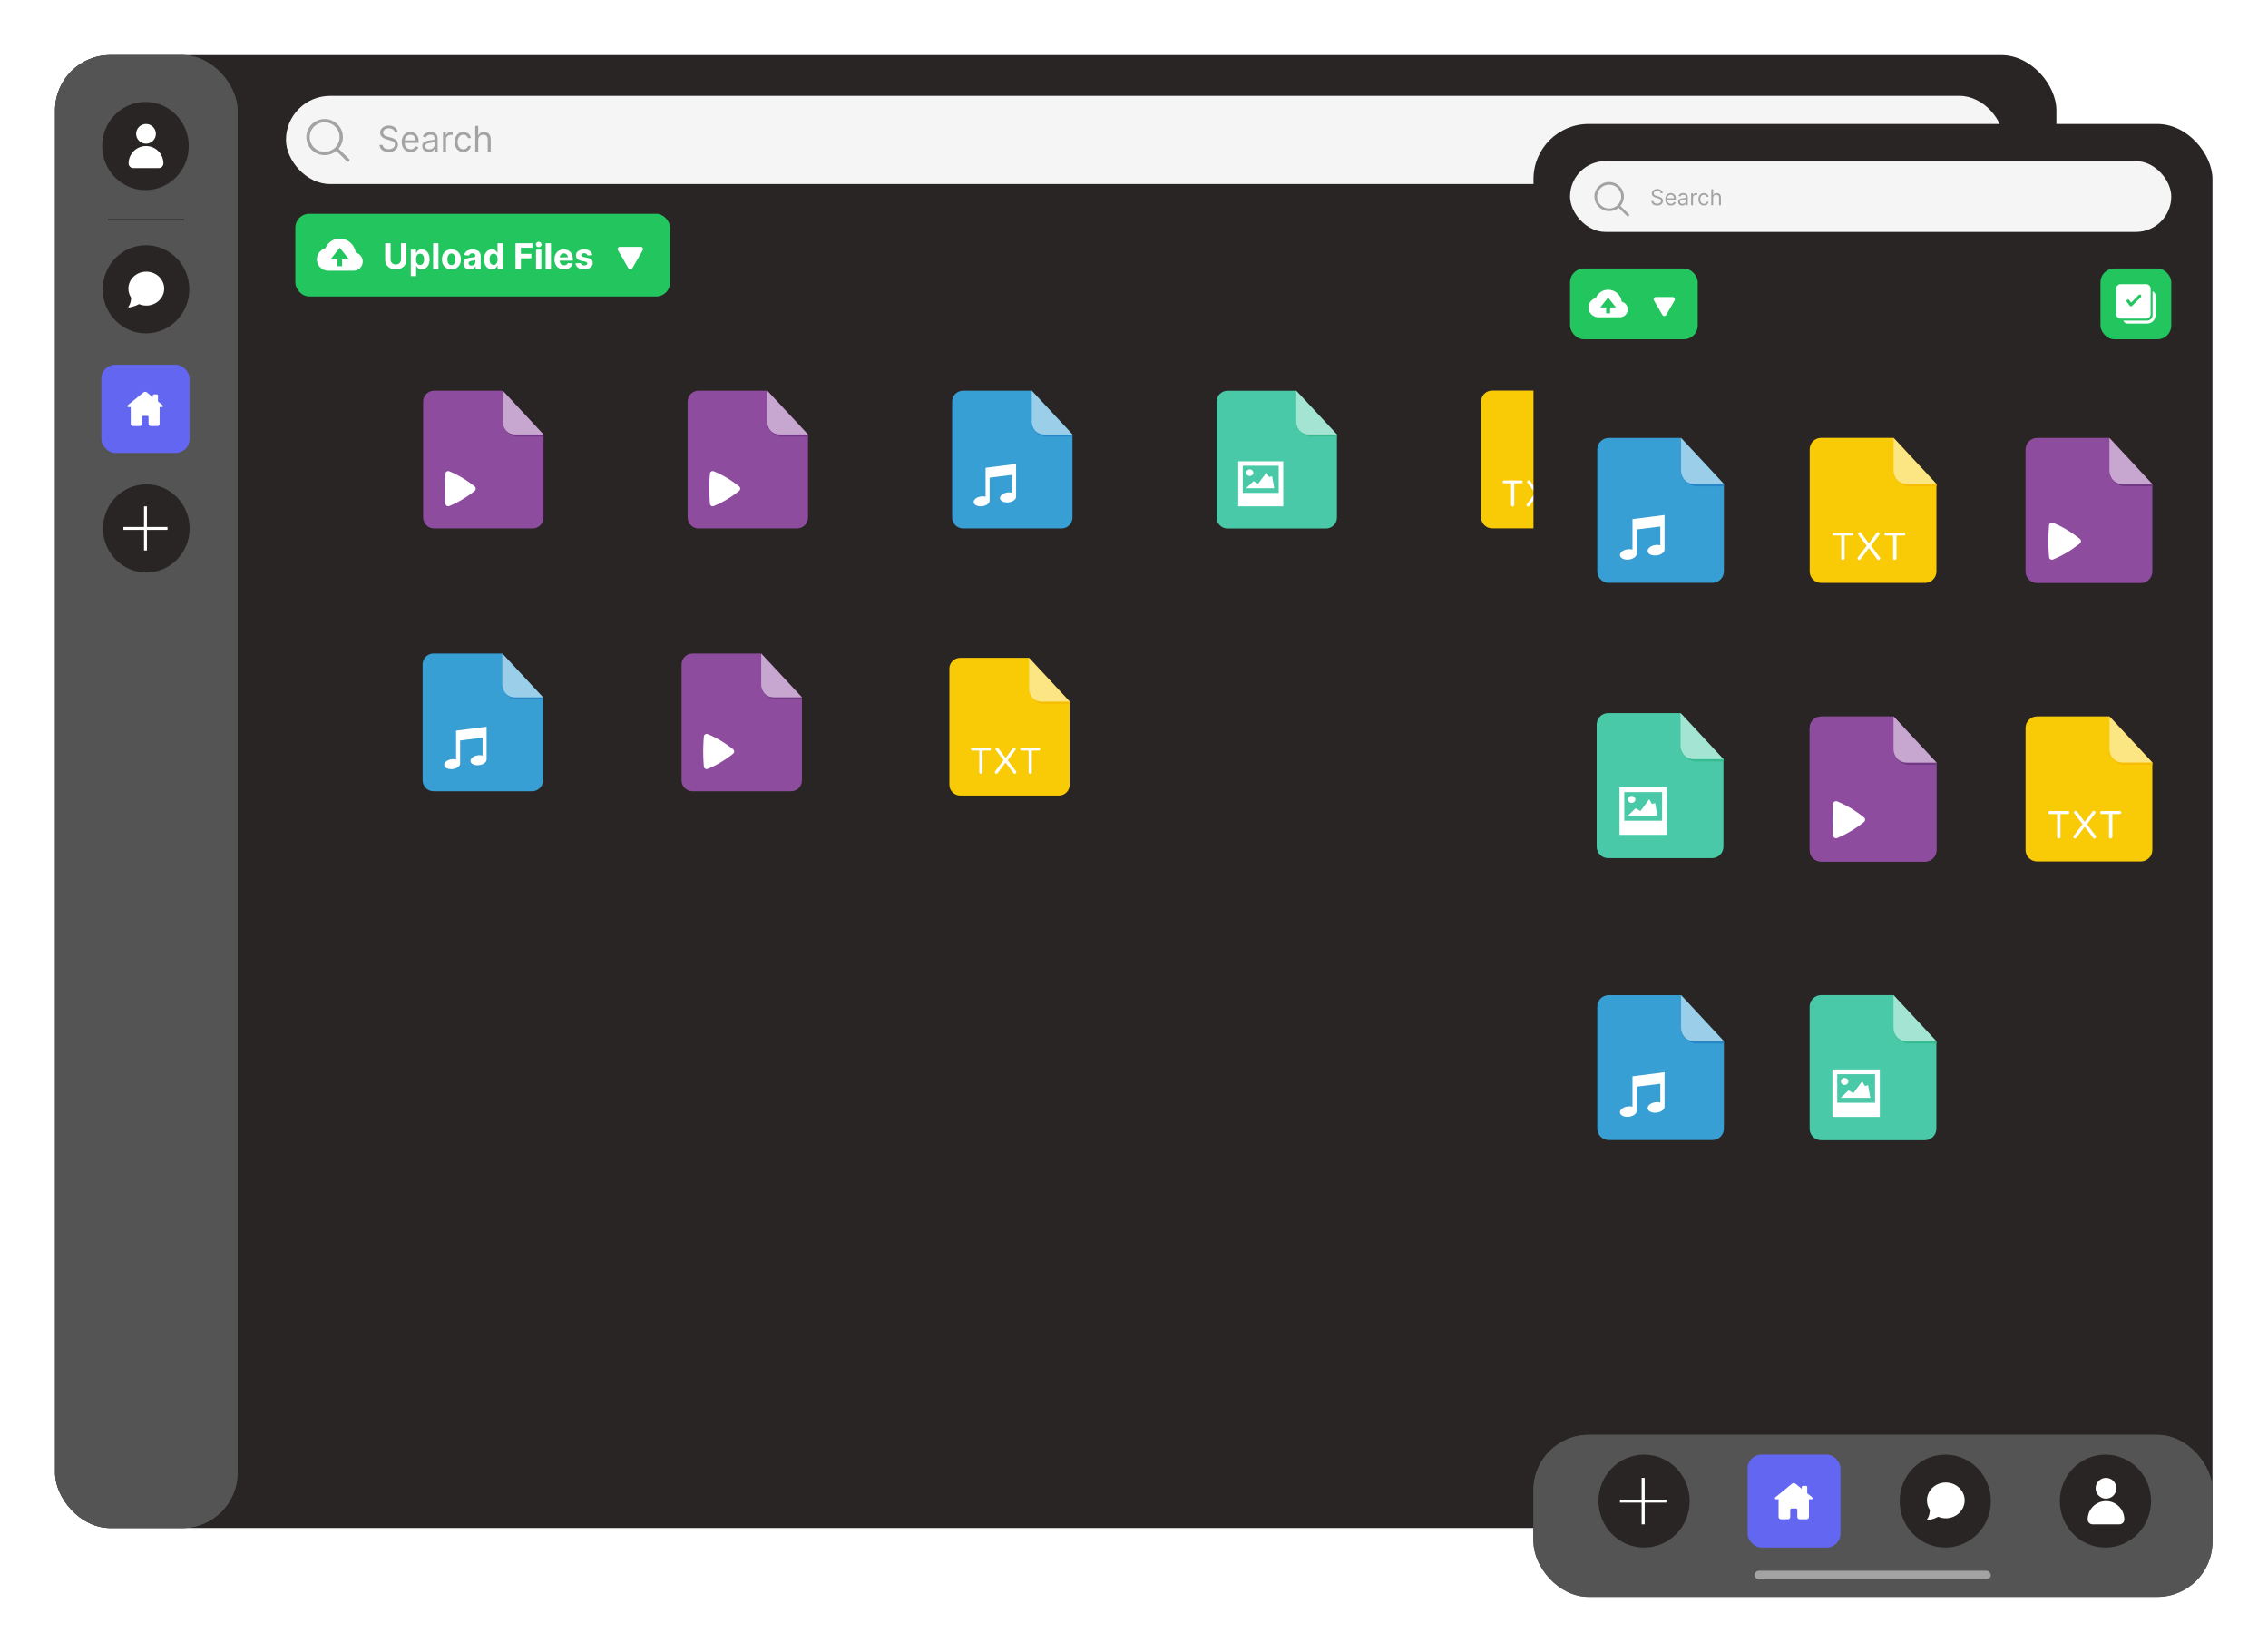
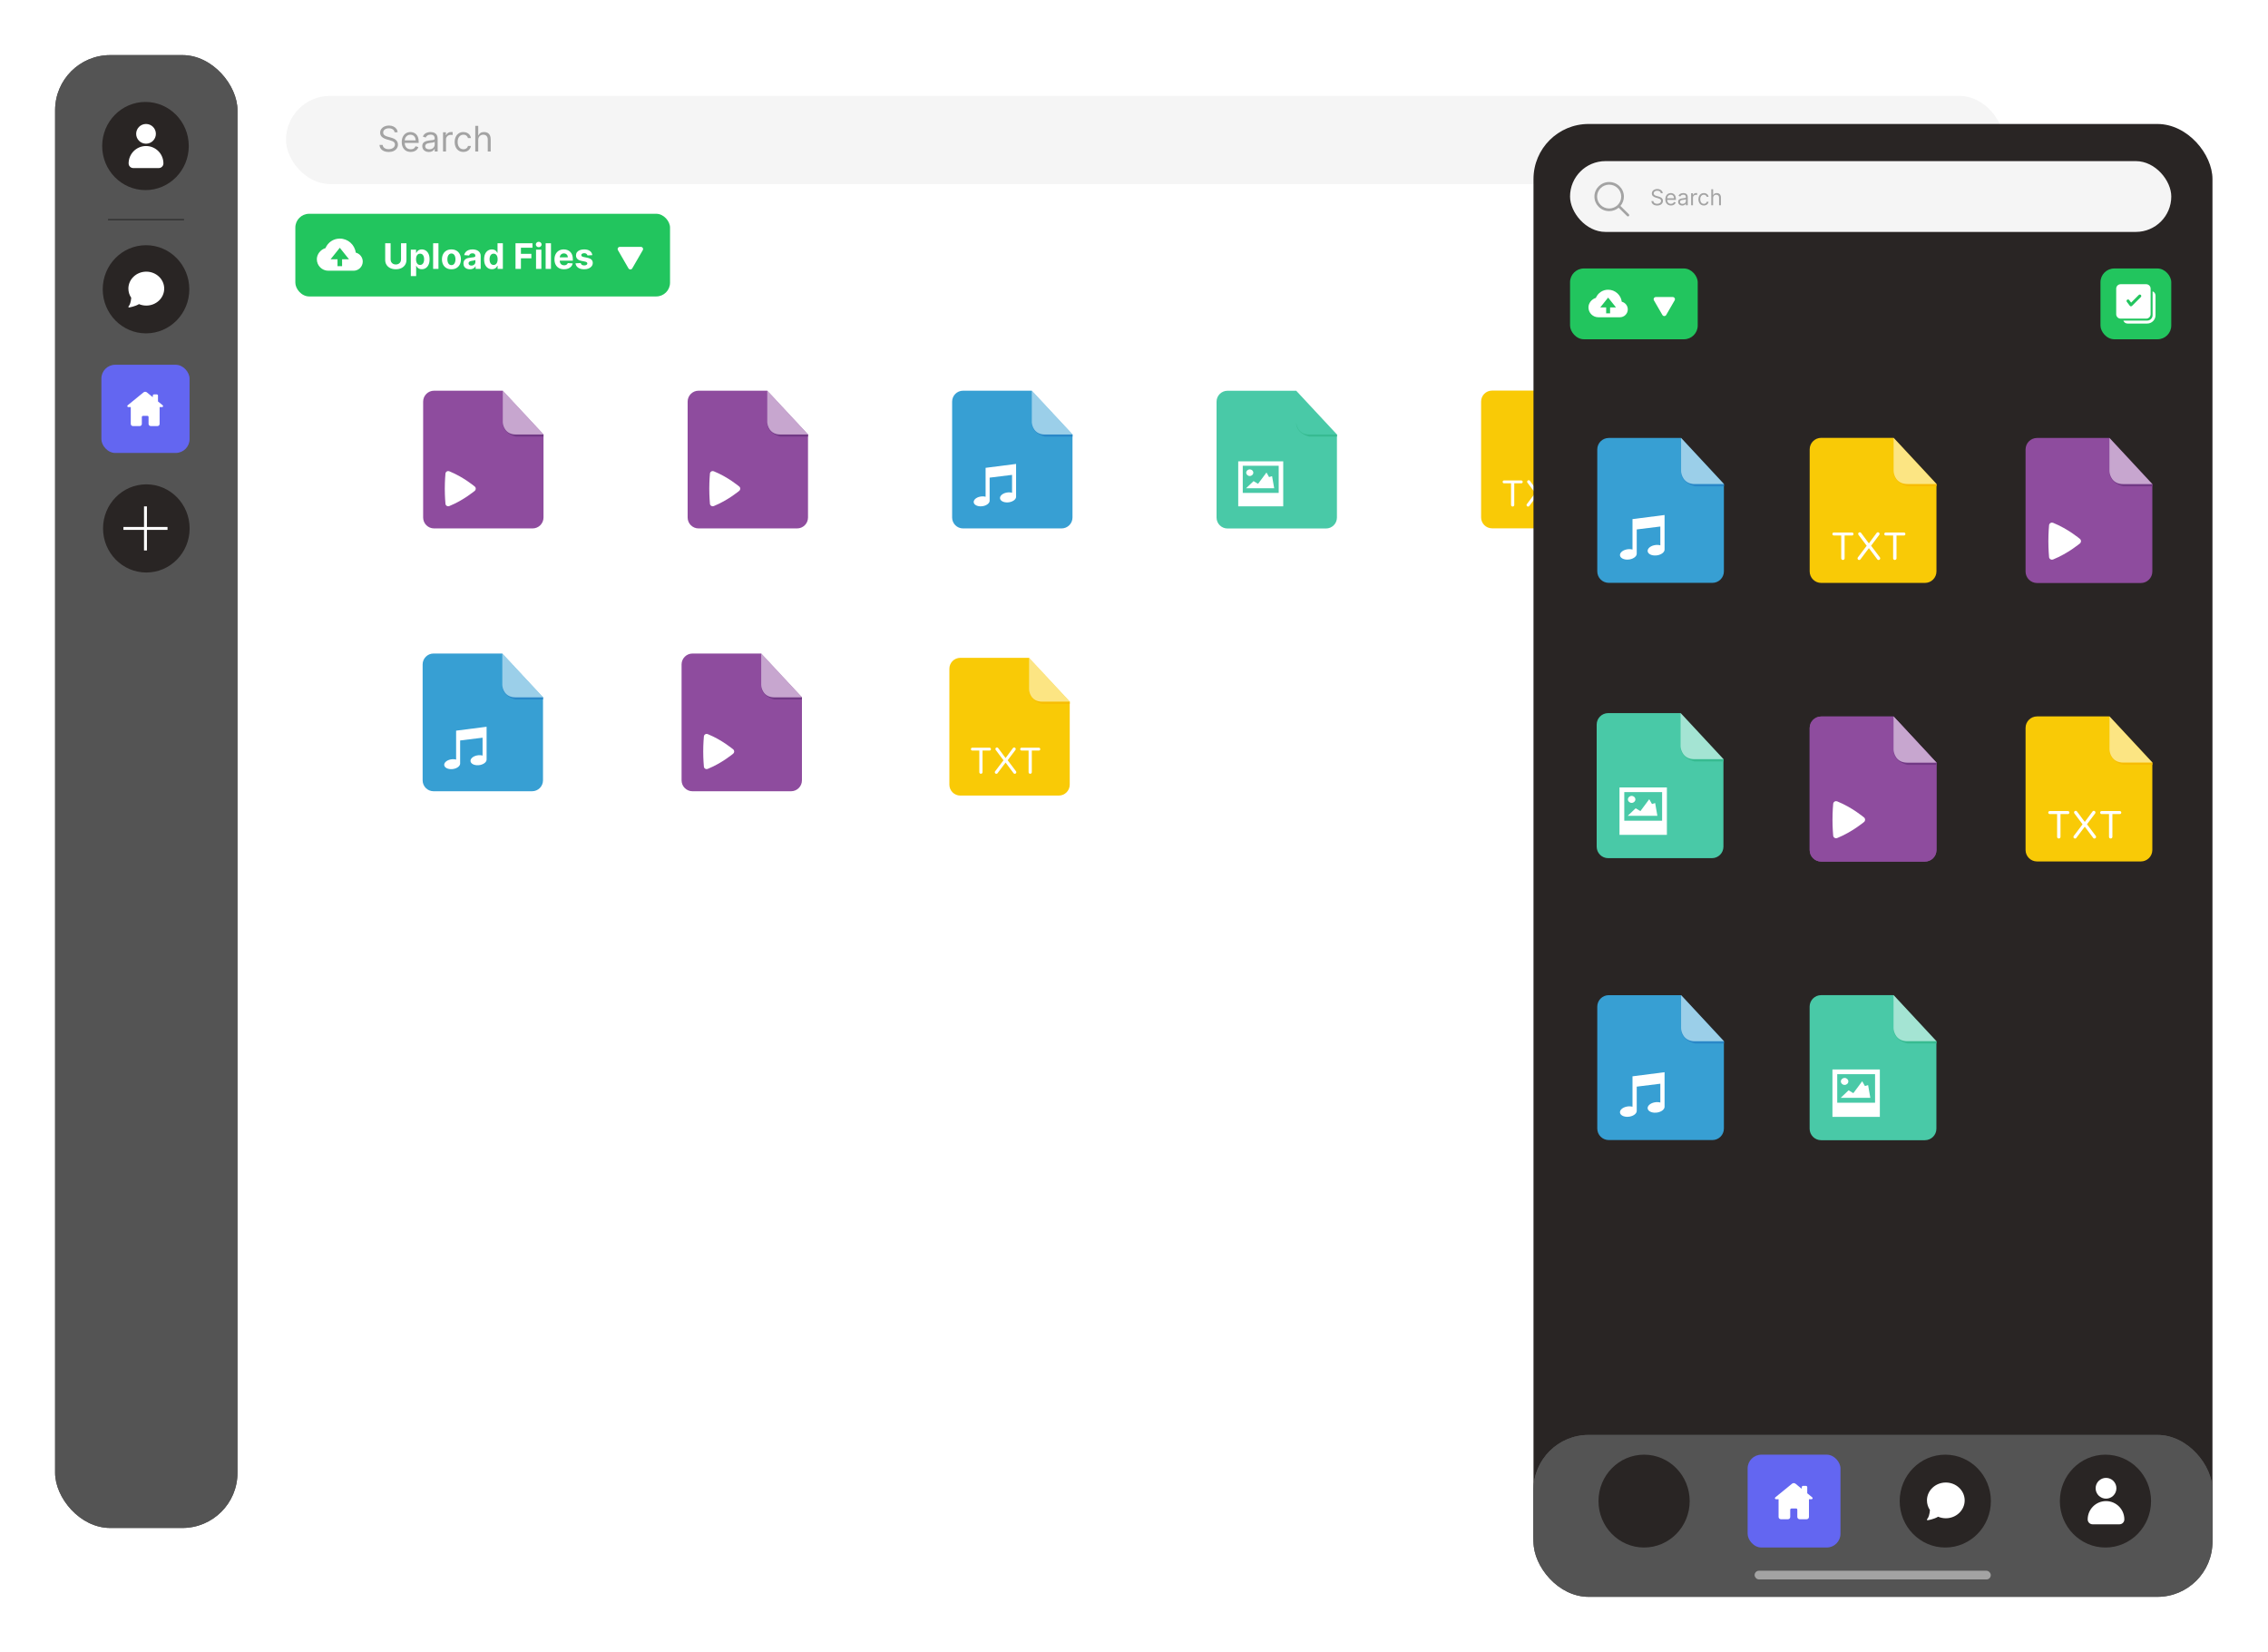
<svg xmlns="http://www.w3.org/2000/svg" width="4116" height="2998" viewBox="0 0 4116 2998" fill="none">
  <g filter="url(#filter0_d_110_313)">
-     <rect x="96" y="92" width="3632" height="2673" rx="100" fill="#292524" />
    <rect x="96" y="92" width="330.985" height="2673" rx="100" fill="#545454" />
    <rect x="96" y="92" width="330.985" height="2673" rx="100" fill="#545454" />
    <ellipse cx="260.019" cy="257" rx="78.572" ry="80" fill="#292524" />
    <ellipse cx="261.001" cy="517" rx="78.572" ry="80" fill="#292524" />
    <ellipse cx="261.572" cy="951" rx="78.572" ry="80" fill="#292524" />
    <path d="M261 252.789C270.883 252.789 278.895 244.778 278.895 234.895C278.895 225.012 270.883 217 261 217C251.117 217 243.105 225.012 243.105 234.895C243.105 244.778 251.117 252.789 261 252.789Z" fill="white" />
    <path d="M261 257C243.559 257 229.421 271.139 229.421 288.579C229.421 293.23 233.191 297 237.842 297H284.158C288.809 297 292.579 293.23 292.579 288.579C292.579 271.139 278.44 257 261 257Z" fill="white" />
    <g clip-path="url(#clip0_110_313)">
      <path fill-rule="evenodd" clip-rule="evenodd" d="M783.742 701.043C772.801 701.043 763.93 709.918 763.93 720.863V931.18C763.93 942.129 772.805 951 783.742 951H962.551C973.496 951 982.375 942.129 982.375 931.18V780.375L908.531 701.043H783.742V701.043Z" fill="#8E4C9E" />
      <path fill-rule="evenodd" clip-rule="evenodd" d="M982.285 780.5V784.406H932.289C932.289 784.406 907.633 779.484 908.348 758.207C908.348 758.207 909.16 780.5 931.801 780.5H982.285Z" fill="#713985" />
      <path opacity="0.5" fill-rule="evenodd" clip-rule="evenodd" d="M908.445 701V757.879C908.445 764.348 912.758 780.5 932.289 780.5H982.285L908.445 701Z" fill="white" />
      <path d="M859.449 878.848C859.449 880.285 858.812 881.723 857.695 882.68C856.895 883.316 837.168 899.934 811.449 910.395C810.809 910.637 810.172 910.797 809.453 910.797C808.574 910.797 807.617 910.555 806.816 910.078C805.457 909.277 804.5 907.84 804.422 906.246C804.34 905.684 803.223 892.746 803.223 878.848C803.223 864.949 804.34 852.012 804.422 851.531C804.504 849.938 805.461 848.5 806.816 847.617C807.617 847.141 808.496 846.898 809.453 846.898C810.094 846.898 810.812 847.059 811.449 847.301C837.168 857.762 856.895 874.379 857.695 875.094C858.812 875.973 859.449 877.41 859.449 878.848Z" fill="white" />
    </g>
    <g clip-path="url(#clip1_110_313)">
      <path fill-rule="evenodd" clip-rule="evenodd" d="M1263.74 701.043C1252.8 701.043 1243.93 709.918 1243.93 720.863V931.18C1243.93 942.129 1252.8 951 1263.74 951H1442.55C1453.5 951 1462.38 942.129 1462.38 931.18V780.375L1388.53 701.043H1263.74V701.043Z" fill="#8E4C9E" />
      <path fill-rule="evenodd" clip-rule="evenodd" d="M1462.29 780.5V784.406H1412.29C1412.29 784.406 1387.63 779.484 1388.35 758.207C1388.35 758.207 1389.16 780.5 1411.8 780.5H1462.29Z" fill="#713985" />
      <path opacity="0.5" fill-rule="evenodd" clip-rule="evenodd" d="M1388.45 701V757.879C1388.45 764.348 1392.76 780.5 1412.29 780.5H1462.29L1388.45 701Z" fill="white" />
      <path d="M1339.45 878.848C1339.45 880.285 1338.81 881.723 1337.7 882.68C1336.89 883.316 1317.17 899.934 1291.45 910.395C1290.81 910.637 1290.17 910.797 1289.45 910.797C1288.57 910.797 1287.62 910.555 1286.82 910.078C1285.46 909.277 1284.5 907.84 1284.42 906.246C1284.34 905.684 1283.22 892.746 1283.22 878.848C1283.22 864.949 1284.34 852.012 1284.42 851.531C1284.5 849.938 1285.46 848.5 1286.82 847.617C1287.62 847.141 1288.5 846.898 1289.45 846.898C1290.09 846.898 1290.81 847.059 1291.45 847.301C1317.17 857.762 1336.89 874.379 1337.7 875.094C1338.81 875.973 1339.45 877.41 1339.45 878.848Z" fill="white" />
    </g>
    <path fill-rule="evenodd" clip-rule="evenodd" d="M1743.75 701.047C1732.8 701.047 1723.93 709.922 1723.93 720.863V931.184C1723.93 942.129 1732.8 951 1743.75 951H1922.55C1933.5 951 1942.38 942.129 1942.38 931.184V780.379L1868.54 701.047H1743.75V701.047Z" fill="#379FD3" />
    <path fill-rule="evenodd" clip-rule="evenodd" d="M1942.38 780.52V784.426H1892.38C1892.38 784.426 1867.72 779.504 1868.44 758.227C1868.44 758.227 1869.25 780.52 1891.89 780.52H1942.38Z" fill="#2987C8" />
    <path opacity="0.5" fill-rule="evenodd" clip-rule="evenodd" d="M1868.54 701.023V757.902C1868.54 764.371 1872.85 780.523 1892.38 780.523H1942.38L1868.54 701.023V701.023Z" fill="white" />
    <path fill-rule="evenodd" clip-rule="evenodd" d="M1840.02 833.953L1784.69 841.039V893.531C1781.81 892.73 1778.33 892.582 1774.8 893.281C1766.96 894.82 1761.82 899.93 1763.33 904.68C1764.84 909.426 1772.41 912.023 1780.25 910.461C1787.14 909.102 1791.95 905.004 1791.99 900.801H1792V858.848L1832.71 853.816V886.262C1829.78 885.434 1826.25 885.281 1822.66 885.996C1814.73 887.555 1809.55 892.707 1811.07 897.508C1812.59 902.309 1820.25 904.918 1828.17 903.363C1835.39 901.934 1840.34 897.527 1840.01 893.125V833.953H1840.02Z" fill="white" />
    <g clip-path="url(#clip2_110_313)">
      <path fill-rule="evenodd" clip-rule="evenodd" d="M2223.64 701.164C2212.7 701.164 2203.83 710.043 2203.83 720.984V931.301C2203.83 942.25 2212.7 951.117 2223.64 951.117H2402.45C2413.39 951.117 2422.27 942.246 2422.27 931.301V780.504L2348.43 701.164H2223.64V701.164Z" fill="#49C9A7" />
      <path fill-rule="evenodd" clip-rule="evenodd" d="M2422.29 780.5V784.406H2372.29C2372.29 784.406 2347.63 779.484 2348.35 758.207C2348.35 758.207 2349.16 780.5 2371.8 780.5H2422.29Z" fill="#37BB91" />
-       <path opacity="0.5" fill-rule="evenodd" clip-rule="evenodd" d="M2348.45 701V757.879C2348.45 764.348 2352.76 780.5 2372.29 780.5H2422.29L2348.45 701Z" fill="white" />
      <path fill-rule="evenodd" clip-rule="evenodd" d="M2243.15 910.918V829.262H2324.82V910.918H2243.15V910.918ZM2316.59 837.313H2251.39V886.531H2316.59V837.313ZM2279.15 870.063L2294.42 849.531L2299.14 857.824L2304.59 856.129L2308.43 878.125H2257.33L2270.98 865.156L2279.15 870.063V870.063ZM2264.09 855.844C2260.54 855.844 2257.65 853.156 2257.65 849.836C2257.65 846.52 2260.54 843.828 2264.09 843.828C2267.65 843.828 2270.54 846.52 2270.54 849.836C2270.54 853.156 2267.65 855.844 2264.09 855.844Z" fill="white" />
    </g>
    <g clip-path="url(#clip3_110_313)">
      <path fill-rule="evenodd" clip-rule="evenodd" d="M2703.75 700.859C2692.8 700.859 2683.93 709.734 2683.93 720.68V930.996C2683.93 941.945 2692.8 950.816 2703.75 950.816H2882.55C2893.49 950.816 2902.37 941.945 2902.37 930.996V780.195L2828.54 700.859H2703.75V700.859Z" fill="#F9CA06" />
      <path fill-rule="evenodd" clip-rule="evenodd" d="M2902.41 780.359V784.266H2852.41C2852.41 784.266 2827.75 779.344 2828.47 758.062C2828.47 758.062 2829.28 780.359 2851.92 780.359H2902.41Z" fill="#F7BC04" />
      <path opacity="0.5" fill-rule="evenodd" clip-rule="evenodd" d="M2828.57 700.859V757.738C2828.57 764.207 2832.88 780.363 2852.41 780.363H2902.41L2828.57 700.859V700.859Z" fill="white" />
      <path d="M2756.92 869.145H2744.12V908.391C2744.12 910.008 2742.85 911.273 2741.16 911.273C2739.55 911.273 2738.28 910.008 2738.28 908.391V869.145H2725.55C2724.14 869.145 2723.02 868.02 2723.02 866.473C2723.02 865.066 2724.14 863.941 2725.55 863.941H2756.92C2758.32 863.941 2759.45 865.066 2759.45 866.617C2759.45 868.02 2758.32 869.145 2756.92 869.145V869.145ZM2802.62 911.344C2801.78 911.344 2801 910.996 2800.51 910.289L2785.95 890.875L2771.32 910.289C2770.83 910.996 2770.05 911.344 2769.21 911.344C2767.66 911.344 2766.4 910.148 2766.4 908.531C2766.4 907.969 2766.54 907.336 2766.96 906.844L2782.15 886.801L2768.02 867.949C2767.66 867.457 2767.45 866.895 2767.45 866.332C2767.45 864.992 2768.58 863.516 2770.27 863.516C2771.11 863.516 2771.95 863.937 2772.52 864.641L2785.95 882.715L2799.38 864.566C2799.87 863.863 2800.65 863.512 2801.5 863.512C2802.97 863.512 2804.38 864.707 2804.38 866.328C2804.38 866.891 2804.24 867.453 2803.89 867.945L2789.75 886.727L2804.95 906.84C2805.3 907.332 2805.44 907.895 2805.44 908.461C2805.44 910.008 2804.17 911.344 2802.62 911.344V911.344ZM2846.35 869.145H2833.55V908.391C2833.55 910.008 2832.29 911.273 2830.6 911.273C2828.98 911.273 2827.71 910.008 2827.71 908.391V869.145H2814.98C2813.58 869.145 2812.45 868.02 2812.45 866.473C2812.45 865.066 2813.58 863.941 2814.98 863.941H2846.35C2847.76 863.941 2848.88 865.066 2848.88 866.617C2848.89 868.02 2847.76 869.145 2846.35 869.145Z" fill="white" />
    </g>
    <g clip-path="url(#clip4_110_313)">
      <path fill-rule="evenodd" clip-rule="evenodd" d="M3183.74 701.043C3172.8 701.043 3163.93 709.918 3163.93 720.863V931.18C3163.93 942.129 3172.8 951 3183.74 951H3362.55C3373.5 951 3382.38 942.129 3382.38 931.18V780.375L3308.53 701.043H3183.74V701.043Z" fill="#8E4C9E" />
      <path fill-rule="evenodd" clip-rule="evenodd" d="M3382.29 780.5V784.406H3332.29C3332.29 784.406 3307.63 779.484 3308.35 758.207C3308.35 758.207 3309.16 780.5 3331.8 780.5H3382.29Z" fill="#713985" />
      <path opacity="0.5" fill-rule="evenodd" clip-rule="evenodd" d="M3308.45 701V757.879C3308.45 764.348 3312.76 780.5 3332.29 780.5H3382.29L3308.45 701Z" fill="white" />
      <path d="M3259.45 878.848C3259.45 880.285 3258.81 881.723 3257.7 882.68C3256.89 883.316 3237.17 899.934 3211.45 910.395C3210.81 910.637 3210.17 910.797 3209.45 910.797C3208.57 910.797 3207.62 910.555 3206.82 910.078C3205.46 909.277 3204.5 907.84 3204.42 906.246C3204.34 905.684 3203.22 892.746 3203.22 878.848C3203.22 864.949 3204.34 852.012 3204.42 851.531C3204.5 849.938 3205.46 848.5 3206.82 847.617C3207.62 847.141 3208.5 846.898 3209.45 846.898C3210.09 846.898 3210.81 847.059 3211.45 847.301C3237.17 857.762 3256.89 874.379 3257.7 875.094C3258.81 875.973 3259.45 877.41 3259.45 878.848Z" fill="white" />
    </g>
    <rect x="180" y="654" width="160" height="160" rx="25" fill="#6366F1" />
    <line x1="192" y1="390.5" x2="330" y2="390.5" stroke="black" />
    <rect x="515" y="166" width="3117" height="160" rx="80" fill="#F5F5F5" />
-     <path d="M629.524 280.596L610.548 261.838C615.386 256.14 618.326 248.795 618.326 240.768C618.326 222.67 603.479 208 585.163 208C566.847 208 552 222.67 552 240.768C552 258.867 566.847 273.537 585.163 273.537C593.286 273.537 600.724 270.64 606.491 265.847L625.475 284.601C626.592 285.713 628.411 285.713 629.528 284.601C630.645 283.497 630.645 281.704 629.524 280.596ZM585.163 267.582C570.178 267.582 558.027 255.576 558.027 240.768C558.027 225.961 570.178 213.955 585.163 213.955C600.149 213.955 612.295 225.961 612.295 240.768C612.295 255.576 600.149 267.582 585.163 267.582Z" fill="#A3A3A3" />
    <path d="M712.091 232.091C711.818 229.788 710.712 228 708.773 226.727C706.833 225.455 704.455 224.818 701.636 224.818C699.576 224.818 697.773 225.152 696.227 225.818C694.697 226.485 693.5 227.402 692.636 228.568C691.788 229.735 691.364 231.061 691.364 232.545C691.364 233.788 691.659 234.856 692.25 235.75C692.856 236.629 693.629 237.364 694.568 237.955C695.508 238.53 696.492 239.008 697.523 239.386C698.553 239.75 699.5 240.045 700.364 240.273L705.091 241.545C706.303 241.864 707.652 242.303 709.136 242.864C710.636 243.424 712.068 244.189 713.432 245.159C714.811 246.114 715.947 247.341 716.841 248.841C717.735 250.341 718.182 252.182 718.182 254.364C718.182 256.879 717.523 259.152 716.205 261.182C714.902 263.212 712.992 264.826 710.477 266.023C707.977 267.22 704.939 267.818 701.364 267.818C698.03 267.818 695.144 267.28 692.705 266.205C690.28 265.129 688.371 263.629 686.977 261.705C685.598 259.78 684.818 257.545 684.636 255H690.455C690.606 256.758 691.197 258.212 692.227 259.364C693.273 260.5 694.591 261.348 696.182 261.909C697.788 262.455 699.515 262.727 701.364 262.727C703.515 262.727 705.447 262.379 707.159 261.682C708.871 260.97 710.227 259.985 711.227 258.727C712.227 257.455 712.727 255.97 712.727 254.273C712.727 252.727 712.295 251.47 711.432 250.5C710.568 249.53 709.432 248.742 708.023 248.136C706.614 247.53 705.091 247 703.455 246.545L697.727 244.909C694.091 243.864 691.212 242.371 689.091 240.432C686.97 238.492 685.909 235.955 685.909 232.818C685.909 230.212 686.614 227.939 688.023 226C689.447 224.045 691.356 222.53 693.75 221.455C696.159 220.364 698.848 219.818 701.818 219.818C704.818 219.818 707.485 220.356 709.818 221.432C712.152 222.492 714 223.947 715.364 225.795C716.742 227.644 717.47 229.742 717.545 232.091H712.091ZM741.358 267.727C737.994 267.727 735.093 266.985 732.653 265.5C730.229 264 728.358 261.909 727.04 259.227C725.737 256.53 725.085 253.394 725.085 249.818C725.085 246.242 725.737 243.091 727.04 240.364C728.358 237.621 730.191 235.485 732.54 233.955C734.903 232.409 737.661 231.636 740.812 231.636C742.631 231.636 744.426 231.939 746.199 232.545C747.972 233.152 749.585 234.136 751.04 235.5C752.494 236.848 753.653 238.636 754.517 240.864C755.381 243.091 755.812 245.833 755.812 249.091V251.364H728.903V246.727H750.358C750.358 244.758 749.964 243 749.176 241.455C748.403 239.909 747.297 238.689 745.858 237.795C744.434 236.902 742.752 236.455 740.812 236.455C738.676 236.455 736.828 236.985 735.267 238.045C733.722 239.091 732.532 240.455 731.699 242.136C730.866 243.818 730.449 245.621 730.449 247.545V250.636C730.449 253.273 730.903 255.508 731.812 257.341C732.737 259.159 734.017 260.545 735.653 261.5C737.29 262.439 739.191 262.909 741.358 262.909C742.767 262.909 744.04 262.712 745.176 262.318C746.328 261.909 747.32 261.303 748.153 260.5C748.987 259.682 749.631 258.667 750.085 257.455L755.267 258.909C754.722 260.667 753.805 262.212 752.517 263.545C751.229 264.864 749.638 265.894 747.744 266.636C745.85 267.364 743.722 267.727 741.358 267.727ZM774.244 267.818C772.032 267.818 770.025 267.402 768.222 266.568C766.419 265.72 764.987 264.5 763.926 262.909C762.866 261.303 762.335 259.364 762.335 257.091C762.335 255.091 762.729 253.47 763.517 252.227C764.305 250.97 765.358 249.985 766.676 249.273C767.994 248.561 769.449 248.03 771.04 247.682C772.646 247.318 774.259 247.03 775.881 246.818C778.002 246.545 779.722 246.341 781.04 246.205C782.373 246.053 783.343 245.803 783.949 245.455C784.57 245.106 784.881 244.5 784.881 243.636V243.455C784.881 241.212 784.267 239.47 783.04 238.227C781.828 236.985 779.987 236.364 777.517 236.364C774.956 236.364 772.949 236.924 771.494 238.045C770.04 239.167 769.017 240.364 768.426 241.636L763.335 239.818C764.244 237.697 765.456 236.045 766.972 234.864C768.502 233.667 770.169 232.833 771.972 232.364C773.79 231.879 775.578 231.636 777.335 231.636C778.456 231.636 779.744 231.773 781.199 232.045C782.669 232.303 784.085 232.841 785.449 233.659C786.828 234.477 787.972 235.712 788.881 237.364C789.79 239.015 790.244 241.227 790.244 244V267H784.881V262.273H784.608C784.244 263.03 783.638 263.841 782.79 264.705C781.941 265.568 780.813 266.303 779.403 266.909C777.994 267.515 776.275 267.818 774.244 267.818ZM775.062 263C777.184 263 778.972 262.583 780.426 261.75C781.896 260.917 783.002 259.841 783.744 258.523C784.502 257.205 784.881 255.818 784.881 254.364V249.455C784.653 249.727 784.153 249.977 783.381 250.205C782.623 250.417 781.744 250.606 780.744 250.773C779.759 250.924 778.797 251.061 777.858 251.182C776.934 251.288 776.184 251.379 775.608 251.455C774.214 251.636 772.911 251.932 771.699 252.341C770.502 252.735 769.532 253.333 768.79 254.136C768.063 254.924 767.699 256 767.699 257.364C767.699 259.227 768.388 260.636 769.767 261.591C771.161 262.53 772.926 263 775.062 263ZM800.034 267V232.091H805.216V237.364H805.58C806.216 235.636 807.367 234.235 809.034 233.159C810.701 232.083 812.58 231.545 814.67 231.545C815.064 231.545 815.557 231.553 816.148 231.568C816.739 231.583 817.186 231.606 817.489 231.636V237.091C817.307 237.045 816.89 236.977 816.239 236.886C815.602 236.78 814.928 236.727 814.216 236.727C812.519 236.727 811.004 237.083 809.67 237.795C808.352 238.492 807.307 239.462 806.534 240.705C805.777 241.932 805.398 243.333 805.398 244.909V267H800.034ZM836.966 267.727C833.693 267.727 830.875 266.955 828.511 265.409C826.148 263.864 824.33 261.735 823.057 259.023C821.784 256.311 821.148 253.212 821.148 249.727C821.148 246.182 821.799 243.053 823.102 240.341C824.42 237.614 826.254 235.485 828.602 233.955C830.966 232.409 833.723 231.636 836.875 231.636C839.33 231.636 841.542 232.091 843.511 233C845.481 233.909 847.095 235.182 848.352 236.818C849.61 238.455 850.39 240.364 850.693 242.545H845.33C844.92 240.955 844.011 239.545 842.602 238.318C841.208 237.076 839.33 236.455 836.966 236.455C834.875 236.455 833.042 237 831.466 238.091C829.905 239.167 828.686 240.689 827.807 242.659C826.943 244.614 826.511 246.909 826.511 249.545C826.511 252.242 826.936 254.591 827.784 256.591C828.648 258.591 829.86 260.144 831.42 261.25C832.996 262.356 834.845 262.909 836.966 262.909C838.36 262.909 839.625 262.667 840.761 262.182C841.898 261.697 842.86 261 843.648 260.091C844.436 259.182 844.996 258.091 845.33 256.818H850.693C850.39 258.879 849.64 260.735 848.443 262.386C847.261 264.023 845.693 265.326 843.739 266.295C841.799 267.25 839.542 267.727 836.966 267.727ZM863.898 246V267H858.534V220.455H863.898V237.545H864.352C865.17 235.742 866.398 234.311 868.034 233.25C869.686 232.174 871.883 231.636 874.625 231.636C877.004 231.636 879.087 232.114 880.875 233.068C882.663 234.008 884.049 235.455 885.034 237.409C886.034 239.348 886.534 241.818 886.534 244.818V267H881.17V245.182C881.17 242.409 880.451 240.265 879.011 238.75C877.587 237.22 875.61 236.455 873.08 236.455C871.322 236.455 869.746 236.826 868.352 237.568C866.973 238.311 865.883 239.394 865.08 240.818C864.292 242.242 863.898 243.97 863.898 246Z" fill="#A3A3A3" />
    <rect x="3479" y="384" width="150" height="150" rx="25" fill="#22C55E" />
    <path fill-rule="evenodd" clip-rule="evenodd" d="M3589.4 432.445C3593.05 433.727 3595.67 437.204 3595.67 441.292V482.958C3595.67 492.738 3587.74 500.667 3577.96 500.667H3536.29C3532.2 500.667 3528.73 498.05 3527.44 494.401L3536.18 494.415L3577.96 494.417C3584.29 494.417 3589.42 489.287 3589.42 482.958V441.292L3589.4 441.079L3589.4 432.445ZM3575.86 417.333C3581.04 417.333 3585.24 421.531 3585.24 426.708V480.862C3585.24 486.039 3581.04 490.237 3575.86 490.237H3521.71C3516.53 490.237 3512.33 486.039 3512.33 480.862V426.708C3512.33 421.531 3516.53 417.333 3521.71 417.333H3575.86ZM3560.12 440.124L3543.92 456.326L3539.83 450.875C3538.8 449.494 3536.84 449.215 3535.46 450.25C3534.08 451.286 3533.8 453.244 3534.83 454.625L3541.08 462.958C3542.22 464.48 3544.45 464.638 3545.79 463.293L3564.54 444.543C3565.76 443.323 3565.76 441.344 3564.54 440.124C3563.32 438.903 3561.34 438.903 3560.12 440.124Z" fill="white" />
    <rect x="532" y="380" width="680" height="150" rx="25" fill="#22C55E" />
    <path d="M723.795 433.455H733.636V463.682C733.636 467.076 732.826 470.045 731.205 472.591C729.598 475.136 727.348 477.121 724.455 478.545C721.561 479.955 718.189 480.659 714.341 480.659C710.477 480.659 707.098 479.955 704.205 478.545C701.311 477.121 699.061 475.136 697.455 472.591C695.848 470.045 695.045 467.076 695.045 463.682V433.455H704.886V462.841C704.886 464.614 705.273 466.189 706.045 467.568C706.833 468.947 707.939 470.03 709.364 470.818C710.788 471.606 712.447 472 714.341 472C716.25 472 717.909 471.606 719.318 470.818C720.742 470.03 721.841 468.947 722.614 467.568C723.402 466.189 723.795 464.614 723.795 462.841V433.455ZM741.551 493.091V445.091H751.097V450.955H751.528C751.953 450.015 752.566 449.061 753.369 448.091C754.188 447.106 755.248 446.288 756.551 445.636C757.869 444.97 759.506 444.636 761.46 444.636C764.006 444.636 766.354 445.303 768.506 446.636C770.657 447.955 772.377 449.947 773.665 452.614C774.953 455.265 775.597 458.591 775.597 462.591C775.597 466.485 774.968 469.773 773.71 472.455C772.468 475.121 770.771 477.144 768.619 478.523C766.483 479.886 764.089 480.568 761.438 480.568C759.559 480.568 757.96 480.258 756.642 479.636C755.339 479.015 754.271 478.235 753.438 477.295C752.604 476.341 751.968 475.379 751.528 474.409H751.233V493.091H741.551ZM751.028 462.545C751.028 464.621 751.316 466.432 751.892 467.977C752.468 469.523 753.301 470.727 754.392 471.591C755.483 472.439 756.809 472.864 758.369 472.864C759.945 472.864 761.278 472.432 762.369 471.568C763.46 470.689 764.286 469.477 764.847 467.932C765.422 466.371 765.71 464.576 765.71 462.545C765.71 460.53 765.43 458.758 764.869 457.227C764.309 455.697 763.483 454.5 762.392 453.636C761.301 452.773 759.96 452.341 758.369 452.341C756.794 452.341 755.46 452.758 754.369 453.591C753.294 454.424 752.468 455.606 751.892 457.136C751.316 458.667 751.028 460.47 751.028 462.545ZM791.733 433.455V480H782.051V433.455H791.733ZM815.261 480.682C811.731 480.682 808.678 479.932 806.102 478.432C803.542 476.917 801.564 474.811 800.17 472.114C798.777 469.402 798.08 466.258 798.08 462.682C798.08 459.076 798.777 455.924 800.17 453.227C801.564 450.515 803.542 448.409 806.102 446.909C808.678 445.394 811.731 444.636 815.261 444.636C818.792 444.636 821.837 445.394 824.398 446.909C826.973 448.409 828.958 450.515 830.352 453.227C831.746 455.924 832.443 459.076 832.443 462.682C832.443 466.258 831.746 469.402 830.352 472.114C828.958 474.811 826.973 476.917 824.398 478.432C821.837 479.932 818.792 480.682 815.261 480.682ZM815.307 473.182C816.913 473.182 818.254 472.727 819.33 471.818C820.405 470.894 821.216 469.636 821.761 468.045C822.322 466.455 822.602 464.644 822.602 462.614C822.602 460.583 822.322 458.773 821.761 457.182C821.216 455.591 820.405 454.333 819.33 453.409C818.254 452.485 816.913 452.023 815.307 452.023C813.686 452.023 812.322 452.485 811.216 453.409C810.125 454.333 809.299 455.591 808.739 457.182C808.193 458.773 807.92 460.583 807.92 462.614C807.92 464.644 808.193 466.455 808.739 468.045C809.299 469.636 810.125 470.894 811.216 471.818C812.322 472.727 813.686 473.182 815.307 473.182ZM848.693 480.659C846.466 480.659 844.481 480.273 842.739 479.5C840.996 478.712 839.617 477.553 838.602 476.023C837.602 474.477 837.102 472.553 837.102 470.25C837.102 468.311 837.458 466.682 838.17 465.364C838.883 464.045 839.852 462.985 841.08 462.182C842.307 461.379 843.701 460.773 845.261 460.364C846.837 459.955 848.489 459.667 850.216 459.5C852.246 459.288 853.883 459.091 855.125 458.909C856.367 458.712 857.269 458.424 857.83 458.045C858.39 457.667 858.67 457.106 858.67 456.364V456.227C858.67 454.788 858.216 453.674 857.307 452.886C856.413 452.098 855.14 451.705 853.489 451.705C851.746 451.705 850.36 452.091 849.33 452.864C848.299 453.621 847.617 454.576 847.284 455.727L838.33 455C838.784 452.879 839.678 451.045 841.011 449.5C842.345 447.939 844.064 446.742 846.17 445.909C848.292 445.061 850.746 444.636 853.534 444.636C855.473 444.636 857.33 444.864 859.102 445.318C860.89 445.773 862.473 446.477 863.852 447.432C865.246 448.386 866.345 449.614 867.148 451.114C867.951 452.598 868.352 454.379 868.352 456.455V480H859.17V475.159H858.898C858.337 476.25 857.587 477.212 856.648 478.045C855.708 478.864 854.58 479.508 853.261 479.977C851.943 480.432 850.42 480.659 848.693 480.659ZM851.466 473.977C852.89 473.977 854.148 473.697 855.239 473.136C856.33 472.561 857.186 471.788 857.807 470.818C858.428 469.848 858.739 468.75 858.739 467.523V463.818C858.436 464.015 858.019 464.197 857.489 464.364C856.973 464.515 856.39 464.659 855.739 464.795C855.087 464.917 854.436 465.03 853.784 465.136C853.133 465.227 852.542 465.311 852.011 465.386C850.875 465.553 849.883 465.818 849.034 466.182C848.186 466.545 847.527 467.038 847.057 467.659C846.587 468.265 846.352 469.023 846.352 469.932C846.352 471.25 846.83 472.258 847.784 472.955C848.754 473.636 849.981 473.977 851.466 473.977ZM888.727 480.568C886.076 480.568 883.674 479.886 881.523 478.523C879.386 477.144 877.689 475.121 876.432 472.455C875.189 469.773 874.568 466.485 874.568 462.591C874.568 458.591 875.212 455.265 876.5 452.614C877.788 449.947 879.5 447.955 881.636 446.636C883.788 445.303 886.144 444.636 888.705 444.636C890.659 444.636 892.288 444.97 893.591 445.636C894.909 446.288 895.97 447.106 896.773 448.091C897.591 449.061 898.212 450.015 898.636 450.955H898.932V433.455H908.591V480H899.045V474.409H898.636C898.182 475.379 897.538 476.341 896.705 477.295C895.886 478.235 894.818 479.015 893.5 479.636C892.197 480.258 890.606 480.568 888.727 480.568ZM891.795 472.864C893.356 472.864 894.674 472.439 895.75 471.591C896.841 470.727 897.674 469.523 898.25 467.977C898.841 466.432 899.136 464.621 899.136 462.545C899.136 460.47 898.848 458.667 898.273 457.136C897.697 455.606 896.864 454.424 895.773 453.591C894.682 452.758 893.356 452.341 891.795 452.341C890.205 452.341 888.864 452.773 887.773 453.636C886.682 454.5 885.856 455.697 885.295 457.227C884.735 458.758 884.455 460.53 884.455 462.545C884.455 464.576 884.735 466.371 885.295 467.932C885.871 469.477 886.697 470.689 887.773 471.568C888.864 472.432 890.205 472.864 891.795 472.864ZM931.545 480V433.455H962.364V441.568H941.386V452.659H960.318V460.773H941.386V480H931.545ZM968.801 480V445.091H978.483V480H968.801ZM973.665 440.591C972.225 440.591 970.991 440.114 969.96 439.159C968.945 438.189 968.438 437.03 968.438 435.682C968.438 434.348 968.945 433.205 969.96 432.25C970.991 431.28 972.225 430.795 973.665 430.795C975.104 430.795 976.331 431.28 977.347 432.25C978.377 433.205 978.892 434.348 978.892 435.682C978.892 437.03 978.377 438.189 977.347 439.159C976.331 440.114 975.104 440.591 973.665 440.591ZM995.92 433.455V480H986.239V433.455H995.92ZM1019.59 480.682C1015.99 480.682 1012.9 479.955 1010.31 478.5C1007.74 477.03 1005.75 474.955 1004.36 472.273C1002.96 469.576 1002.27 466.386 1002.27 462.705C1002.27 459.114 1002.96 455.962 1004.36 453.25C1005.75 450.538 1007.71 448.424 1010.24 446.909C1012.79 445.394 1015.77 444.636 1019.2 444.636C1021.5 444.636 1023.65 445.008 1025.63 445.75C1027.63 446.477 1029.37 447.576 1030.86 449.045C1032.36 450.515 1033.52 452.364 1034.36 454.591C1035.19 456.803 1035.61 459.394 1035.61 462.364V465.023H1006.13V459.023H1026.49C1026.49 457.629 1026.19 456.394 1025.59 455.318C1024.98 454.242 1024.14 453.402 1023.06 452.795C1022 452.174 1020.77 451.864 1019.36 451.864C1017.89 451.864 1016.59 452.205 1015.45 452.886C1014.33 453.553 1013.45 454.455 1012.81 455.591C1012.18 456.712 1011.85 457.962 1011.84 459.341V465.045C1011.84 466.773 1012.15 468.265 1012.79 469.523C1013.44 470.78 1014.36 471.75 1015.54 472.432C1016.72 473.114 1018.12 473.455 1019.74 473.455C1020.82 473.455 1021.8 473.303 1022.7 473C1023.59 472.697 1024.36 472.242 1024.99 471.636C1025.63 471.03 1026.12 470.288 1026.45 469.409L1035.4 470C1034.95 472.152 1034.02 474.03 1032.61 475.636C1031.21 477.227 1029.41 478.47 1027.2 479.364C1025 480.242 1022.46 480.682 1019.59 480.682ZM1070.97 455.045L1062.11 455.591C1061.96 454.833 1061.63 454.152 1061.13 453.545C1060.63 452.924 1059.97 452.432 1059.15 452.068C1058.35 451.689 1057.39 451.5 1056.27 451.5C1054.77 451.5 1053.5 451.818 1052.47 452.455C1051.44 453.076 1050.93 453.909 1050.93 454.955C1050.93 455.788 1051.26 456.492 1051.93 457.068C1052.59 457.644 1053.74 458.106 1055.36 458.455L1061.68 459.727C1065.07 460.424 1067.6 461.545 1069.27 463.091C1070.93 464.636 1071.77 466.667 1071.77 469.182C1071.77 471.47 1071.09 473.477 1069.74 475.205C1068.41 476.932 1066.58 478.28 1064.24 479.25C1061.93 480.205 1059.25 480.682 1056.22 480.682C1051.6 480.682 1047.92 479.72 1045.18 477.795C1042.45 475.856 1040.85 473.22 1040.38 469.886L1049.9 469.386C1050.19 470.795 1050.89 471.871 1051.99 472.614C1053.1 473.341 1054.52 473.705 1056.24 473.705C1057.94 473.705 1059.3 473.379 1060.34 472.727C1061.38 472.061 1061.91 471.205 1061.93 470.159C1061.91 469.28 1061.54 468.561 1060.81 468C1060.09 467.424 1058.96 466.985 1057.45 466.682L1051.4 465.477C1047.99 464.795 1045.46 463.614 1043.79 461.932C1042.14 460.25 1041.31 458.106 1041.31 455.5C1041.31 453.258 1041.92 451.326 1043.13 449.705C1044.36 448.083 1046.08 446.833 1048.29 445.955C1050.52 445.076 1053.12 444.636 1056.11 444.636C1060.52 444.636 1063.99 445.568 1066.52 447.432C1069.06 449.295 1070.55 451.833 1070.97 455.045Z" fill="white" />
    <path d="M1143.46 479C1141.92 481.667 1138.08 481.667 1136.54 479L1117.48 446C1115.94 443.333 1117.87 440 1120.95 440H1159.05C1162.13 440 1164.06 443.333 1162.52 446L1143.46 479Z" fill="white" />
    <path d="M641.6 450.467C639.779 436.125 627.5 425 612.667 425C601.183 425 591.208 431.712 586.654 442.292C577.704 444.967 571 453.417 571 462.5C571 473.988 580.346 483.333 591.833 483.333H637.667C646.858 483.333 654.333 475.858 654.333 466.667C654.327 462.932 653.069 459.307 650.761 456.37C648.453 453.434 645.228 451.355 641.6 450.467V450.467ZM616.833 462.5V475H608.5V462.5H596L612.667 441.667L629.333 462.5H616.833Z" fill="white" />
    <path d="M261.5 485C243.58 485 229 498.812 229 515.789C229 521.725 230.784 527.474 234.165 532.443C233.525 539.898 231.809 545.432 229.318 548.053C228.988 548.4 228.906 548.93 229.114 549.368C229.299 549.759 229.677 550 230.083 550C230.133 550 230.184 549.997 230.235 549.989C230.674 549.924 240.866 548.378 248.237 543.901C252.424 545.679 256.883 546.579 261.5 546.579C279.421 546.579 294 532.767 294 515.789C294 498.812 279.421 485 261.5 485Z" fill="white" />
    <path d="M300 948.363H262.637V911H257.363V948.363H220V953.637H257.363V991H262.637V953.637H300V948.363Z" fill="white" />
    <path d="M290.858 727.179L282.725 720.551V709.95C282.725 708.756 281.754 707.785 280.56 707.785H275.443C274.249 707.785 273.278 708.756 273.278 709.95V712.85L262.41 703.993C261.624 703.353 260.588 703 259.493 703C258.402 703 257.371 703.351 256.589 703.988L228.142 727.179C226.849 728.232 226.927 729.149 227.088 729.603C227.249 730.055 227.766 730.813 229.427 730.813H233.322V761.311C233.322 763.487 235.088 765.258 237.259 765.258H249.56C251.713 765.258 253.398 763.524 253.398 761.311V748.804C253.398 747.732 254.384 746.756 255.465 746.756H263.732C264.763 746.756 265.602 747.675 265.602 748.804V761.311C265.602 763.45 267.449 765.258 269.637 765.258H281.741C283.912 765.258 285.678 763.487 285.678 761.311V730.813H289.573C291.234 730.813 291.751 730.055 291.912 729.603C292.073 729.149 292.151 728.232 290.858 727.179Z" fill="white" />
    <g clip-path="url(#clip5_110_313)">
      <path fill-rule="evenodd" clip-rule="evenodd" d="M1738.75 1185.86C1727.8 1185.86 1718.93 1194.73 1718.93 1205.68V1416C1718.93 1426.95 1727.8 1435.82 1738.75 1435.82H1917.55C1928.49 1435.82 1937.37 1426.95 1937.37 1416V1265.2L1863.54 1185.86H1738.75V1185.86Z" fill="#F9CA06" />
      <path fill-rule="evenodd" clip-rule="evenodd" d="M1937.41 1265.36V1269.27H1887.41C1887.41 1269.27 1862.75 1264.34 1863.47 1243.06C1863.47 1243.06 1864.28 1265.36 1886.92 1265.36H1937.41Z" fill="#F7BC04" />
      <path opacity="0.5" fill-rule="evenodd" clip-rule="evenodd" d="M1863.57 1185.86V1242.74C1863.57 1249.21 1867.88 1265.36 1887.41 1265.36H1937.41L1863.57 1185.86V1185.86Z" fill="white" />
      <path d="M1791.92 1354.14H1779.12V1393.39C1779.12 1395.01 1777.85 1396.27 1776.16 1396.27C1774.55 1396.27 1773.28 1395.01 1773.28 1393.39V1354.14H1760.55C1759.14 1354.14 1758.02 1353.02 1758.02 1351.47C1758.02 1350.07 1759.14 1348.94 1760.55 1348.94H1791.92C1793.32 1348.94 1794.45 1350.07 1794.45 1351.62C1794.45 1353.02 1793.32 1354.14 1791.92 1354.14V1354.14ZM1837.62 1396.34C1836.78 1396.34 1836 1396 1835.51 1395.29L1820.95 1375.88L1806.32 1395.29C1805.83 1396 1805.05 1396.34 1804.21 1396.34C1802.66 1396.34 1801.4 1395.15 1801.4 1393.53C1801.4 1392.97 1801.54 1392.34 1801.96 1391.84L1817.15 1371.8L1803.02 1352.95C1802.66 1352.46 1802.45 1351.89 1802.45 1351.33C1802.45 1349.99 1803.58 1348.52 1805.27 1348.52C1806.11 1348.52 1806.95 1348.94 1807.52 1349.64L1820.95 1367.71L1834.38 1349.57C1834.87 1348.86 1835.65 1348.51 1836.5 1348.51C1837.97 1348.51 1839.38 1349.71 1839.38 1351.33C1839.38 1351.89 1839.24 1352.45 1838.89 1352.95L1824.75 1371.73L1839.95 1391.84C1840.3 1392.33 1840.44 1392.89 1840.44 1393.46C1840.44 1395.01 1839.17 1396.34 1837.62 1396.34V1396.34ZM1881.35 1354.14H1868.55V1393.39C1868.55 1395.01 1867.29 1396.27 1865.6 1396.27C1863.98 1396.27 1862.71 1395.01 1862.71 1393.39V1354.14H1849.98C1848.58 1354.14 1847.45 1353.02 1847.45 1351.47C1847.45 1350.07 1848.58 1348.94 1849.98 1348.94H1881.35C1882.76 1348.94 1883.88 1350.07 1883.88 1351.62C1883.89 1353.02 1882.76 1354.14 1881.35 1354.14Z" fill="white" />
    </g>
    <g clip-path="url(#clip6_110_313)">
      <path fill-rule="evenodd" clip-rule="evenodd" d="M1252.74 1178.04C1241.8 1178.04 1232.93 1186.92 1232.93 1197.86V1408.18C1232.93 1419.13 1241.8 1428 1252.74 1428H1431.55C1442.5 1428 1451.38 1419.13 1451.38 1408.18V1257.38L1377.53 1178.04H1252.74V1178.04Z" fill="#8E4C9E" />
      <path fill-rule="evenodd" clip-rule="evenodd" d="M1451.29 1257.5V1261.41H1401.29C1401.29 1261.41 1376.63 1256.48 1377.35 1235.21C1377.35 1235.21 1378.16 1257.5 1400.8 1257.5H1451.29Z" fill="#713985" />
      <path opacity="0.5" fill-rule="evenodd" clip-rule="evenodd" d="M1377.45 1178V1234.88C1377.45 1241.35 1381.76 1257.5 1401.29 1257.5H1451.29L1377.45 1178Z" fill="white" />
      <path d="M1328.45 1355.85C1328.45 1357.29 1327.81 1358.72 1326.7 1359.68C1325.89 1360.32 1306.17 1376.93 1280.45 1387.39C1279.81 1387.64 1279.17 1387.8 1278.45 1387.8C1277.57 1387.8 1276.62 1387.55 1275.82 1387.08C1274.46 1386.28 1273.5 1384.84 1273.42 1383.25C1273.34 1382.68 1272.22 1369.75 1272.22 1355.85C1272.22 1341.95 1273.34 1329.01 1273.42 1328.53C1273.5 1326.94 1274.46 1325.5 1275.82 1324.62C1276.62 1324.14 1277.5 1323.9 1278.45 1323.9C1279.09 1323.9 1279.81 1324.06 1280.45 1324.3C1306.17 1334.76 1325.89 1351.38 1326.7 1352.09C1327.81 1352.97 1328.45 1354.41 1328.45 1355.85Z" fill="white" />
    </g>
    <path fill-rule="evenodd" clip-rule="evenodd" d="M782.816 1178.02C771.871 1178.02 763 1186.9 763 1197.84V1408.16C763 1419.11 771.875 1427.98 782.816 1427.98H961.621C972.57 1427.98 981.445 1419.11 981.445 1408.16V1257.36L907.605 1178.02H782.816V1178.02Z" fill="#379FD3" />
    <path fill-rule="evenodd" clip-rule="evenodd" d="M981.445 1257.5V1261.4H931.445C931.445 1261.4 906.789 1256.48 907.508 1235.2C907.508 1235.2 908.32 1257.5 930.957 1257.5H981.445Z" fill="#2987C8" />
    <path opacity="0.5" fill-rule="evenodd" clip-rule="evenodd" d="M907.605 1178V1234.88C907.605 1241.35 911.918 1257.5 931.449 1257.5H981.449L907.605 1178V1178Z" fill="white" />
    <path fill-rule="evenodd" clip-rule="evenodd" d="M879.094 1310.93L823.762 1318.02V1370.51C820.879 1369.71 817.402 1369.56 813.875 1370.26C806.027 1371.8 800.887 1376.91 802.399 1381.66C803.906 1386.4 811.481 1389 819.324 1387.44C826.215 1386.08 831.02 1381.98 831.063 1377.78H831.07V1335.82L871.781 1330.79V1363.24C868.852 1362.41 865.316 1362.26 861.734 1362.97C853.805 1364.53 848.621 1369.68 850.137 1374.48C851.656 1379.29 859.316 1381.89 867.242 1380.34C874.465 1378.91 879.414 1374.5 879.082 1370.1V1310.93H879.094Z" fill="white" />
  </g>
  <g filter="url(#filter1_d_110_313)">
    <rect x="2779" y="217" width="1232.23" height="2664.57" rx="100" fill="#292524" />
    <rect x="2779" y="2596.16" width="1232.23" height="293.84" rx="100" fill="#545454" />
    <rect x="2779" y="2596.16" width="1232.23" height="293.84" rx="100" fill="#545454" />
    <ellipse cx="3817" cy="2716.22" rx="82.752" ry="84.255" fill="#292524" />
    <ellipse cx="3526.32" cy="2716.22" rx="82.752" ry="84.255" fill="#292524" />
    <ellipse cx="2979.71" cy="2716.22" rx="82.752" ry="84.255" fill="#292524" />
    <g clip-path="url(#clip7_110_313)">
      <path d="M3818.03 2711.79C3828.44 2711.79 3836.88 2703.35 3836.88 2692.94C3836.88 2682.53 3828.44 2674.1 3818.03 2674.1C3807.62 2674.1 3799.18 2682.53 3799.18 2692.94C3799.18 2703.35 3807.62 2711.79 3818.03 2711.79Z" fill="white" />
      <path d="M3818.03 2716.22C3799.66 2716.22 3784.77 2731.11 3784.77 2749.48C3784.77 2754.38 3788.74 2758.35 3793.64 2758.35H3842.42C3847.32 2758.35 3851.29 2754.38 3851.29 2749.48C3851.29 2731.11 3836.4 2716.22 3818.03 2716.22Z" fill="white" />
    </g>
    <g clip-path="url(#clip8_110_313)">
      <path fill-rule="evenodd" clip-rule="evenodd" d="M2915.6 786.826C2904.09 786.826 2894.76 796.162 2894.76 807.673V1028.93C2894.76 1040.44 2904.09 1049.78 2915.6 1049.78H3103.71C3115.23 1049.78 3124.56 1040.44 3124.56 1028.93V870.283L3046.88 786.826H2915.6V786.826Z" fill="#379FD3" />
      <path fill-rule="evenodd" clip-rule="evenodd" d="M3124.56 870.431V874.541H3071.96C3071.96 874.541 3046.02 869.363 3046.78 846.979C3046.78 846.979 3047.64 870.431 3071.45 870.431H3124.56Z" fill="#2987C8" />
      <path opacity="0.5" fill-rule="evenodd" clip-rule="evenodd" d="M3046.88 786.801V846.638C3046.88 853.443 3051.42 870.435 3071.97 870.435H3124.57L3046.88 786.801V786.801Z" fill="white" />
      <path fill-rule="evenodd" clip-rule="evenodd" d="M3016.89 926.643L2958.68 934.098V989.319C2955.65 988.477 2951.99 988.321 2948.28 989.056C2940.02 990.676 2934.61 996.051 2936.21 1001.05C2937.79 1006.04 2945.76 1008.77 2954.01 1007.13C2961.26 1005.7 2966.31 1001.39 2966.36 996.967H2966.37V952.832L3009.2 947.539V981.672C3006.11 980.801 3002.39 980.641 2998.63 981.393C2990.28 983.032 2984.83 988.452 2986.43 993.503C2988.02 998.553 2996.08 1001.3 3004.42 999.663C3012.02 998.159 3017.23 993.523 3016.88 988.892V926.643H3016.89Z" fill="white" />
    </g>
    <rect x="2845.35" y="284.404" width="1091.11" height="128.489" rx="64.245" fill="#F5F5F5" />
    <path d="M2952.1 380.858L2936.8 365.733C2940.7 361.138 2943.07 355.215 2943.07 348.743C2943.07 334.149 2931.1 322.319 2916.33 322.319C2901.56 322.319 2889.59 334.149 2889.59 348.743C2889.59 363.336 2901.56 375.166 2916.33 375.166C2922.88 375.166 2928.87 372.83 2933.52 368.965L2948.83 384.088C2949.73 384.985 2951.2 384.985 2952.1 384.088C2953 383.198 2953 381.752 2952.1 380.858ZM2916.33 370.364C2904.24 370.364 2894.45 360.683 2894.45 348.743C2894.45 336.803 2904.24 327.121 2916.33 327.121C2928.41 327.121 2938.21 336.803 2938.21 348.743C2938.21 360.683 2928.41 370.364 2916.33 370.364Z" fill="#A3A3A3" />
    <path d="M3010.12 342.661C3009.95 341.221 3009.26 340.104 3008.05 339.308C3006.84 338.513 3005.35 338.115 3003.59 338.115C3002.3 338.115 3001.17 338.323 3000.21 338.74C2999.25 339.157 2998.5 339.73 2997.96 340.459C2997.43 341.188 2997.17 342.017 2997.17 342.945C2997.17 343.721 2997.35 344.389 2997.72 344.948C2998.1 345.497 2998.58 345.956 2999.17 346.325C2999.76 346.685 3000.37 346.983 3001.02 347.22C3001.66 347.448 3002.25 347.632 3002.79 347.774L3005.75 348.57C3006.51 348.769 3007.35 349.043 3008.28 349.394C3009.21 349.744 3010.11 350.222 3010.96 350.828C3011.82 351.425 3012.53 352.192 3013.09 353.129C3013.65 354.067 3013.93 355.217 3013.93 356.581C3013.93 358.153 3013.52 359.573 3012.69 360.842C3011.88 362.111 3010.69 363.12 3009.11 363.868C3007.55 364.616 3005.65 364.99 3003.42 364.99C3001.34 364.99 2999.53 364.654 2998.01 363.982C2996.49 363.309 2995.3 362.372 2994.43 361.169C2993.57 359.966 2993.08 358.57 2992.96 356.979H2996.6C2996.7 358.077 2997.06 358.986 2997.71 359.706C2998.36 360.416 2999.19 360.947 3000.18 361.297C3001.18 361.638 3002.26 361.808 3003.42 361.808C3004.76 361.808 3005.97 361.591 3007.04 361.155C3008.11 360.71 3008.96 360.094 3009.58 359.308C3010.21 358.513 3010.52 357.585 3010.52 356.524C3010.52 355.558 3010.25 354.772 3009.71 354.166C3009.17 353.56 3008.46 353.068 3007.58 352.689C3006.7 352.31 3005.75 351.979 3004.73 351.695L3001.15 350.672C2998.87 350.019 2997.07 349.086 2995.75 347.874C2994.42 346.662 2993.76 345.075 2993.76 343.115C2993.76 341.486 2994.2 340.066 2995.08 338.854C2995.97 337.632 2997.16 336.685 2998.66 336.013C3000.17 335.331 3001.85 334.99 3003.7 334.99C3005.58 334.99 3007.24 335.326 3008.7 335.999C3010.16 336.662 3011.32 337.571 3012.17 338.726C3013.03 339.881 3013.49 341.193 3013.53 342.661H3010.12ZM3028.42 364.933C3026.31 364.933 3024.5 364.469 3022.97 363.541C3021.46 362.604 3020.29 361.297 3019.47 359.621C3018.65 357.935 3018.24 355.975 3018.24 353.74C3018.24 351.505 3018.65 349.536 3019.47 347.831C3020.29 346.117 3021.44 344.782 3022.9 343.825C3024.38 342.859 3026.1 342.376 3028.07 342.376C3029.21 342.376 3030.33 342.566 3031.44 342.945C3032.55 343.323 3033.56 343.939 3034.47 344.791C3035.38 345.634 3036.1 346.751 3036.64 348.144C3037.18 349.536 3037.45 351.25 3037.45 353.286V354.706H3020.63V351.808H3034.04C3034.04 350.577 3033.79 349.479 3033.3 348.513C3032.82 347.547 3032.13 346.785 3031.23 346.226C3030.34 345.667 3029.29 345.388 3028.07 345.388C3026.74 345.388 3025.58 345.719 3024.61 346.382C3023.64 347.036 3022.9 347.888 3022.38 348.939C3021.86 349.99 3021.6 351.117 3021.6 352.32V354.251C3021.6 355.899 3021.88 357.296 3022.45 358.442C3023.03 359.578 3023.83 360.445 3024.85 361.041C3025.87 361.628 3027.06 361.922 3028.42 361.922C3029.3 361.922 3030.09 361.799 3030.8 361.553C3031.52 361.297 3032.14 360.918 3032.66 360.416C3033.18 359.905 3033.59 359.27 3033.87 358.513L3037.11 359.422C3036.77 360.52 3036.19 361.486 3035.39 362.32C3034.58 363.144 3033.59 363.787 3032.41 364.251C3031.22 364.706 3029.89 364.933 3028.42 364.933ZM3048.97 364.99C3047.59 364.99 3046.33 364.73 3045.21 364.209C3044.08 363.679 3043.18 362.916 3042.52 361.922C3041.86 360.918 3041.53 359.706 3041.53 358.286C3041.53 357.036 3041.77 356.022 3042.26 355.246C3042.76 354.46 3043.42 353.844 3044.24 353.399C3045.06 352.954 3045.97 352.623 3046.97 352.405C3047.97 352.178 3048.98 351.998 3049.99 351.865C3051.32 351.695 3052.39 351.567 3053.22 351.482C3054.05 351.387 3054.66 351.231 3055.03 351.013C3055.42 350.795 3055.62 350.416 3055.62 349.876V349.763C3055.62 348.361 3055.23 347.272 3054.47 346.496C3053.71 345.719 3052.56 345.331 3051.01 345.331C3049.41 345.331 3048.16 345.681 3047.25 346.382C3046.34 347.083 3045.7 347.831 3045.33 348.626L3042.15 347.49C3042.72 346.164 3043.48 345.132 3044.42 344.394C3045.38 343.645 3046.42 343.125 3047.55 342.831C3048.69 342.528 3049.8 342.376 3050.9 342.376C3051.6 342.376 3052.41 342.462 3053.32 342.632C3054.23 342.793 3055.12 343.129 3055.97 343.641C3056.83 344.152 3057.55 344.924 3058.12 345.956C3058.69 346.988 3058.97 348.371 3058.97 350.104V364.479H3055.62V361.524H3055.45C3055.22 361.998 3054.84 362.504 3054.31 363.044C3053.78 363.584 3053.07 364.043 3052.19 364.422C3051.31 364.801 3050.24 364.99 3048.97 364.99ZM3049.48 361.979C3050.81 361.979 3051.92 361.718 3052.83 361.198C3053.75 360.677 3054.44 360.004 3054.91 359.18C3055.38 358.357 3055.62 357.49 3055.62 356.581V353.513C3055.47 353.683 3055.16 353.84 3054.68 353.982C3054.21 354.114 3053.66 354.233 3053.03 354.337C3052.42 354.431 3051.81 354.517 3051.23 354.592C3050.65 354.659 3050.18 354.716 3049.82 354.763C3048.95 354.876 3048.14 355.061 3047.38 355.317C3046.63 355.563 3046.02 355.937 3045.56 356.439C3045.11 356.931 3044.88 357.604 3044.88 358.456C3044.88 359.621 3045.31 360.501 3046.17 361.098C3047.04 361.685 3048.15 361.979 3049.48 361.979ZM3065.09 364.479V342.661H3068.33V345.956H3068.55C3068.95 344.876 3069.67 344.001 3070.71 343.328C3071.75 342.656 3072.93 342.32 3074.24 342.32C3074.48 342.32 3074.79 342.324 3075.16 342.334C3075.53 342.343 3075.81 342.358 3076 342.376V345.786C3075.88 345.757 3075.62 345.715 3075.22 345.658C3074.82 345.591 3074.4 345.558 3073.95 345.558C3072.89 345.558 3071.94 345.781 3071.11 346.226C3070.29 346.662 3069.63 347.268 3069.15 348.044C3068.68 348.811 3068.44 349.687 3068.44 350.672V364.479H3065.09ZM3088.17 364.933C3086.12 364.933 3084.36 364.45 3082.89 363.484C3081.41 362.519 3080.27 361.188 3079.48 359.493C3078.68 357.798 3078.28 355.861 3078.28 353.683C3078.28 351.467 3078.69 349.512 3079.51 347.817C3080.33 346.112 3081.48 344.782 3082.94 343.825C3084.42 342.859 3086.14 342.376 3088.11 342.376C3089.65 342.376 3091.03 342.661 3092.26 343.229C3093.49 343.797 3094.5 344.592 3095.29 345.615C3096.07 346.638 3096.56 347.831 3096.75 349.195H3093.4C3093.14 348.2 3092.57 347.32 3091.69 346.553C3090.82 345.776 3089.65 345.388 3088.17 345.388C3086.86 345.388 3085.72 345.729 3084.73 346.411C3083.76 347.083 3083 348.035 3082.45 349.266C3081.91 350.487 3081.64 351.922 3081.64 353.57C3081.64 355.255 3081.9 356.723 3082.43 357.973C3082.97 359.223 3083.73 360.194 3084.7 360.885C3085.69 361.576 3086.84 361.922 3088.17 361.922C3089.04 361.922 3089.83 361.77 3090.54 361.467C3091.25 361.164 3091.85 360.729 3092.35 360.161C3092.84 359.592 3093.19 358.911 3093.4 358.115H3096.75C3096.56 359.403 3096.09 360.563 3095.34 361.595C3094.6 362.618 3093.62 363.432 3092.4 364.038C3091.19 364.635 3089.78 364.933 3088.17 364.933ZM3105 351.354V364.479H3101.65V335.388H3105V346.07H3105.29C3105.8 344.943 3106.57 344.048 3107.59 343.385C3108.62 342.713 3109.99 342.376 3111.71 342.376C3113.19 342.376 3114.5 342.675 3115.61 343.271C3116.73 343.858 3117.6 344.763 3118.21 345.984C3118.84 347.197 3119.15 348.74 3119.15 350.615V364.479H3115.8V350.842C3115.8 349.109 3115.35 347.769 3114.45 346.823C3113.56 345.866 3112.32 345.388 3110.74 345.388C3109.64 345.388 3108.66 345.62 3107.79 346.084C3106.92 346.548 3106.24 347.225 3105.74 348.115C3105.25 349.005 3105 350.085 3105 351.354Z" fill="#A3A3A3" />
    <rect x="3807.97" y="479.245" width="128.489" height="128.489" rx="25" fill="#22C55E" />
    <path fill-rule="evenodd" clip-rule="evenodd" d="M3902.54 520.742C3905.66 521.841 3907.9 524.819 3907.9 528.32V564.012C3907.9 572.389 3901.11 579.181 3892.74 579.181H3857.04C3853.54 579.181 3850.56 576.94 3849.47 573.813L3856.95 573.826L3892.74 573.827C3898.16 573.827 3902.55 569.433 3902.55 564.012V528.32L3902.54 528.138L3902.54 520.742ZM3890.94 507.798C3895.37 507.798 3898.97 511.393 3898.97 515.828V562.216C3898.97 566.651 3895.37 570.247 3890.94 570.247H3844.55C3840.12 570.247 3836.52 566.651 3836.52 562.216V515.828C3836.52 511.393 3840.12 507.798 3844.55 507.798H3890.94ZM3877.46 527.32L3863.58 541.199L3860.08 536.529C3859.19 535.347 3857.51 535.107 3856.33 535.994C3855.15 536.881 3854.91 538.559 3855.79 539.742L3861.15 546.88C3862.13 548.183 3864.03 548.319 3865.18 547.167L3881.24 531.106C3882.29 530.06 3882.29 528.365 3881.24 527.32C3880.2 526.275 3878.5 526.275 3877.46 527.32Z" fill="white" />
    <rect x="2845.35" y="479.245" width="231.702" height="128.489" rx="25" fill="#22C55E" />
    <path d="M3019.85 563.609C3018.31 566.275 3014.46 566.275 3012.93 563.609L2997.6 537.062C2996.06 534.395 2997.98 531.062 3001.06 531.062H3031.72C3034.8 531.062 3036.72 534.395 3035.18 537.062L3019.85 563.609Z" fill="white" />
    <g clip-path="url(#clip9_110_313)">
      <path d="M2939.23 539.606C2937.67 527.321 2927.16 517.792 2914.45 517.792C2904.61 517.792 2896.07 523.541 2892.17 532.603C2884.5 534.895 2878.76 542.133 2878.76 549.914C2878.76 559.754 2886.76 567.76 2896.6 567.76H2935.86C2943.74 567.76 2950.14 561.357 2950.14 553.483C2950.14 550.284 2949.06 547.178 2947.08 544.663C2945.1 542.148 2942.34 540.367 2939.23 539.606V539.606ZM2918.02 549.914V560.621H2910.88V549.914H2900.17L2914.45 532.068L2928.73 549.914H2918.02Z" fill="white" />
    </g>
    <path d="M3527.29 2682.52C3508.42 2682.52 3493.06 2697.07 3493.06 2714.95C3493.06 2721.2 3494.94 2727.25 3498.5 2732.49C3497.83 2740.34 3496.02 2746.17 3493.4 2748.93C3493.05 2749.29 3492.96 2749.85 3493.18 2750.31C3493.38 2750.73 3493.78 2750.98 3494.2 2750.98C3494.26 2750.98 3494.31 2750.98 3494.36 2750.97C3494.83 2750.9 3505.56 2749.27 3513.32 2744.56C3517.73 2746.43 3522.43 2747.38 3527.29 2747.38C3546.17 2747.38 3561.52 2732.83 3561.52 2714.95C3561.52 2697.07 3546.17 2682.52 3527.29 2682.52Z" fill="white" />
    <g clip-path="url(#clip10_110_313)">
      <path d="M3020.18 2713.45H2980.83V2674.1H2975.28V2713.45H2935.93V2719H2975.28V2758.35H2980.83V2719H3020.18V2713.45Z" fill="white" />
    </g>
    <g clip-path="url(#clip11_110_313)">
      <path fill-rule="evenodd" clip-rule="evenodd" d="M3692.9 1292.16C3681.37 1292.16 3672.03 1301.51 3672.03 1313.03V1534.54C3672.03 1546.07 3681.37 1555.41 3692.9 1555.41H3881.22C3892.74 1555.41 3902.09 1546.07 3902.09 1534.54V1375.72L3824.33 1292.16H3692.9V1292.16Z" fill="#F9CA06" />
      <path fill-rule="evenodd" clip-rule="evenodd" d="M3902.13 1375.89V1380H3849.47C3849.47 1380 3823.51 1374.82 3824.26 1352.41C3824.26 1352.41 3825.12 1375.89 3848.96 1375.89H3902.13Z" fill="#F7BC04" />
      <path opacity="0.5" fill-rule="evenodd" clip-rule="evenodd" d="M3824.37 1292.16V1352.06C3824.37 1358.88 3828.91 1375.89 3849.48 1375.89H3902.13L3824.37 1292.16V1292.16Z" fill="white" />
      <path d="M3748.9 1469.4H3735.42V1510.73C3735.42 1512.43 3734.09 1513.77 3732.31 1513.77C3730.61 1513.77 3729.27 1512.43 3729.27 1510.73V1469.4H3715.87C3714.39 1469.4 3713.2 1468.21 3713.2 1466.58C3713.2 1465.1 3714.39 1463.92 3715.87 1463.92H3748.9C3750.38 1463.92 3751.57 1465.1 3751.57 1466.74C3751.57 1468.21 3750.38 1469.4 3748.9 1469.4V1469.4ZM3797.04 1513.84C3796.15 1513.84 3795.33 1513.47 3794.81 1512.73L3779.48 1492.28L3764.07 1512.73C3763.55 1513.47 3762.74 1513.84 3761.85 1513.84C3760.22 1513.84 3758.89 1512.58 3758.89 1510.88C3758.89 1510.29 3759.04 1509.62 3759.48 1509.1L3775.48 1487.99L3760.59 1468.14C3760.22 1467.62 3760 1467.03 3760 1466.43C3760 1465.02 3761.18 1463.47 3762.96 1463.47C3763.85 1463.47 3764.74 1463.91 3765.33 1464.65L3779.48 1483.69L3793.63 1464.58C3794.14 1463.83 3794.96 1463.46 3795.85 1463.46C3797.41 1463.46 3798.89 1464.72 3798.89 1466.43C3798.89 1467.02 3798.74 1467.62 3798.37 1468.13L3783.48 1487.91L3799.48 1509.1C3799.86 1509.62 3800 1510.21 3800 1510.8C3800 1512.43 3798.67 1513.84 3797.04 1513.84V1513.84ZM3843.09 1469.4H3829.61V1510.73C3829.61 1512.43 3828.28 1513.77 3826.5 1513.77C3824.8 1513.77 3823.47 1512.43 3823.47 1510.73V1469.4H3810.06C3808.58 1469.4 3807.39 1468.21 3807.39 1466.58C3807.39 1465.1 3808.58 1463.92 3810.06 1463.92H3843.09C3844.57 1463.92 3845.76 1465.1 3845.76 1466.74C3845.76 1468.21 3844.58 1469.4 3843.09 1469.4Z" fill="white" />
    </g>
    <g clip-path="url(#clip12_110_313)">
      <path fill-rule="evenodd" clip-rule="evenodd" d="M3692.9 786.822C3681.38 786.822 3672.03 796.169 3672.03 807.696V1029.2C3672.03 1040.73 3681.38 1050.07 3692.9 1050.07H3881.22C3892.75 1050.07 3902.1 1040.73 3902.1 1029.2V870.374L3824.33 786.822H3692.9V786.822Z" fill="#8E4C9E" />
      <path fill-rule="evenodd" clip-rule="evenodd" d="M3902 870.505V874.619H3849.35C3849.35 874.619 3823.38 869.436 3824.13 847.027C3824.13 847.027 3824.99 870.505 3848.83 870.505H3902Z" fill="#713985" />
      <path opacity="0.5" fill-rule="evenodd" clip-rule="evenodd" d="M3824.24 786.777V846.681C3824.24 853.494 3828.78 870.505 3849.35 870.505H3902L3824.24 786.777Z" fill="white" />
      <path d="M3772.63 974.084C3772.63 975.598 3771.96 977.112 3770.79 978.12C3769.94 978.791 3749.17 996.292 3722.08 1007.31C3721.4 1007.56 3720.73 1007.73 3719.98 1007.73C3719.05 1007.73 3718.04 1007.48 3717.2 1006.98C3715.77 1006.13 3714.76 1004.62 3714.68 1002.94C3714.59 1002.35 3713.42 988.722 3713.42 974.084C3713.42 959.446 3714.59 945.821 3714.68 945.315C3714.76 943.636 3715.77 942.122 3717.2 941.193C3718.04 940.691 3718.97 940.436 3719.98 940.436C3720.65 940.436 3721.41 940.604 3722.08 940.859C3749.17 951.877 3769.94 969.378 3770.79 970.131C3771.96 971.056 3772.63 972.57 3772.63 974.084Z" fill="white" />
    </g>
    <g clip-path="url(#clip13_110_313)">
      <path fill-rule="evenodd" clip-rule="evenodd" d="M3301.12 786.629C3289.58 786.629 3280.24 795.976 3280.24 807.503V1029.01C3280.24 1040.54 3289.58 1049.88 3301.12 1049.88H3489.43C3500.95 1049.88 3510.31 1040.54 3510.31 1029.01V870.184L3432.54 786.629H3301.12Z" fill="#F9CA06" />
      <path fill-rule="evenodd" clip-rule="evenodd" d="M3510.34 870.357V874.471H3457.69C3457.69 874.471 3431.72 869.288 3432.47 846.874C3432.47 846.874 3433.33 870.357 3457.17 870.357H3510.34Z" fill="#F7BC04" />
      <path opacity="0.5" fill-rule="evenodd" clip-rule="evenodd" d="M3432.58 786.629V846.533C3432.58 853.346 3437.12 870.361 3457.69 870.361H3510.35L3432.58 786.629V786.629Z" fill="white" />
      <path d="M3357.12 963.865H3343.63V1005.2C3343.63 1006.9 3342.3 1008.23 3340.52 1008.23C3338.82 1008.23 3337.49 1006.9 3337.49 1005.2V963.865H3324.08C3322.6 963.865 3321.41 962.68 3321.41 961.051C3321.41 959.57 3322.6 958.385 3324.08 958.385H3357.12C3358.6 958.385 3359.78 959.57 3359.78 961.203C3359.78 962.68 3358.6 963.865 3357.12 963.865V963.865ZM3405.25 1008.31C3404.36 1008.31 3403.54 1007.94 3403.02 1007.2L3387.69 986.751L3372.28 1007.2C3371.77 1007.94 3370.95 1008.31 3370.06 1008.31C3368.43 1008.31 3367.1 1007.05 3367.1 1005.35C3367.1 1004.75 3367.25 1004.09 3367.69 1003.57L3383.69 982.46L3368.8 962.606C3368.43 962.088 3368.21 961.495 3368.21 960.903C3368.21 959.492 3369.4 957.937 3371.17 957.937C3372.06 957.937 3372.95 958.381 3373.54 959.122L3387.69 978.157L3401.84 959.043C3402.36 958.303 3403.17 957.933 3404.06 957.933C3405.62 957.933 3407.1 959.192 3407.1 960.899C3407.1 961.491 3406.95 962.084 3406.58 962.602L3391.69 982.382L3407.7 1003.57C3408.07 1004.08 3408.22 1004.68 3408.22 1005.27C3408.22 1006.9 3406.88 1008.31 3405.25 1008.31V1008.31ZM3451.31 963.865H3437.82V1005.2C3437.82 1006.9 3436.5 1008.23 3434.71 1008.23C3433.01 1008.23 3431.68 1006.9 3431.68 1005.2V963.865H3418.27C3416.79 963.865 3415.6 962.68 3415.6 961.051C3415.6 959.57 3416.79 958.385 3418.27 958.385H3451.31C3452.79 958.385 3453.97 959.57 3453.97 961.203C3453.98 962.68 3452.79 963.865 3451.31 963.865Z" fill="white" />
    </g>
    <g clip-path="url(#clip14_110_313)">
      <path fill-rule="evenodd" clip-rule="evenodd" d="M3301.11 1292.35C3289.59 1292.35 3280.24 1301.7 3280.24 1313.23V1534.73C3280.24 1546.26 3289.59 1555.61 3301.11 1555.61H3489.43C3500.96 1555.61 3510.31 1546.26 3510.31 1534.73V1375.91L3432.54 1292.35H3301.11V1292.35Z" fill="#8E4C9E" />
      <path fill-rule="evenodd" clip-rule="evenodd" d="M3510.22 1376.04V1380.15H3457.56C3457.56 1380.15 3431.59 1374.97 3432.34 1352.56C3432.34 1352.56 3433.2 1376.04 3457.05 1376.04H3510.22Z" fill="#713985" />
      <path opacity="0.5" fill-rule="evenodd" clip-rule="evenodd" d="M3432.45 1292.31V1352.21C3432.45 1359.03 3436.99 1376.04 3457.56 1376.04H3510.22L3432.45 1292.31Z" fill="white" />
      <path d="M3380.85 1479.62C3380.85 1481.13 3380.17 1482.64 3379 1483.65C3378.15 1484.32 3357.38 1501.82 3330.29 1512.84C3329.62 1513.1 3328.95 1513.26 3328.19 1513.26C3327.26 1513.26 3326.26 1513.01 3325.41 1512.51C3323.98 1511.66 3322.97 1510.15 3322.89 1508.47C3322.8 1507.88 3321.63 1494.25 3321.63 1479.62C3321.63 1464.98 3322.8 1451.35 3322.89 1450.85C3322.98 1449.17 3323.99 1447.65 3325.41 1446.72C3326.26 1446.22 3327.18 1445.97 3328.19 1445.97C3328.86 1445.97 3329.62 1446.14 3330.29 1446.39C3357.38 1457.41 3378.15 1474.91 3379 1475.66C3380.17 1476.59 3380.85 1478.1 3380.85 1479.62Z" fill="white" />
    </g>
    <g clip-path="url(#clip15_110_313)">
      <path fill-rule="evenodd" clip-rule="evenodd" d="M3301.11 1292.35C3289.59 1292.35 3280.24 1301.7 3280.24 1313.23V1534.73C3280.24 1546.26 3289.59 1555.61 3301.11 1555.61H3489.43C3500.96 1555.61 3510.31 1546.26 3510.31 1534.73V1375.91L3432.54 1292.35H3301.11V1292.35Z" fill="#8E4C9E" />
      <path fill-rule="evenodd" clip-rule="evenodd" d="M3510.22 1376.04V1380.15H3457.56C3457.56 1380.15 3431.59 1374.97 3432.34 1352.56C3432.34 1352.56 3433.2 1376.04 3457.05 1376.04H3510.22Z" fill="#713985" />
      <path opacity="0.5" fill-rule="evenodd" clip-rule="evenodd" d="M3432.45 1292.31V1352.21C3432.45 1359.03 3436.99 1376.04 3457.56 1376.04H3510.22L3432.45 1292.31Z" fill="white" />
      <path d="M3380.85 1479.62C3380.85 1481.13 3380.17 1482.64 3379 1483.65C3378.15 1484.32 3357.38 1501.82 3330.29 1512.84C3329.62 1513.1 3328.95 1513.26 3328.19 1513.26C3327.26 1513.26 3326.26 1513.01 3325.41 1512.51C3323.98 1511.66 3322.97 1510.15 3322.89 1508.47C3322.8 1507.88 3321.63 1494.25 3321.63 1479.62C3321.63 1464.98 3322.8 1451.35 3322.89 1450.85C3322.98 1449.17 3323.99 1447.65 3325.41 1446.72C3326.26 1446.22 3327.18 1445.97 3328.19 1445.97C3328.86 1445.97 3329.62 1446.14 3330.29 1446.39C3357.38 1457.41 3378.15 1474.91 3379 1475.66C3380.17 1476.59 3380.85 1478.1 3380.85 1479.62Z" fill="white" />
    </g>
    <g clip-path="url(#clip16_110_313)">
      <path fill-rule="evenodd" clip-rule="evenodd" d="M3301.01 1798.01C3289.49 1798.01 3280.14 1807.36 3280.14 1818.89V2040.39C3280.14 2051.92 3289.49 2061.26 3301.01 2061.26H3489.33C3500.85 2061.26 3510.2 2051.92 3510.2 2040.39V1881.57L3432.43 1798.01H3301.01V1798.01Z" fill="#49C9A7" />
      <path fill-rule="evenodd" clip-rule="evenodd" d="M3510.22 1881.57V1885.68H3457.56C3457.56 1885.68 3431.59 1880.5 3432.34 1858.09C3432.34 1858.09 3433.2 1881.57 3457.05 1881.57H3510.22Z" fill="#37BB91" />
      <path opacity="0.5" fill-rule="evenodd" clip-rule="evenodd" d="M3432.45 1797.84V1857.74C3432.45 1864.56 3436.99 1881.57 3457.56 1881.57H3510.22L3432.45 1797.84Z" fill="white" />
      <path fill-rule="evenodd" clip-rule="evenodd" d="M3321.55 2018.92V1932.92H3407.56V2018.92H3321.55V2018.92ZM3398.89 1941.4H3330.23V1993.24H3398.89V1941.4ZM3359.47 1975.9L3375.55 1954.27L3380.52 1963.01L3386.26 1961.22L3390.3 1984.39H3336.48L3350.87 1970.73L3359.47 1975.9V1975.9ZM3343.61 1960.92C3339.86 1960.92 3336.82 1958.09 3336.82 1954.59C3336.82 1951.1 3339.86 1948.27 3343.61 1948.27C3347.36 1948.27 3350.39 1951.1 3350.39 1954.59C3350.39 1958.09 3347.36 1960.92 3343.61 1960.92Z" fill="white" />
    </g>
    <rect x="3167.63" y="2631.97" width="168.511" height="168.511" rx="25" fill="#6366F1" />
    <path d="M3284.38 2709.04L3275.82 2702.06V2690.89C3275.82 2689.64 3274.79 2688.61 3273.54 2688.61H3268.15C3266.89 2688.61 3265.87 2689.64 3265.87 2690.89V2693.95L3254.42 2684.62C3253.59 2683.95 3252.5 2683.57 3251.35 2683.57C3250.2 2683.57 3249.11 2683.94 3248.29 2684.61L3218.33 2709.04C3216.97 2710.15 3217.05 2711.11 3217.22 2711.59C3217.39 2712.07 3217.93 2712.87 3219.68 2712.87H3223.79V2744.99C3223.79 2747.28 3225.65 2749.14 3227.93 2749.14H3240.89C3243.15 2749.14 3244.93 2747.32 3244.93 2744.99V2731.82C3244.93 2730.69 3245.97 2729.66 3247.11 2729.66H3255.81C3256.9 2729.66 3257.78 2730.63 3257.78 2731.82V2744.99C3257.78 2747.24 3259.73 2749.14 3262.03 2749.14H3274.78C3277.07 2749.14 3278.93 2747.28 3278.93 2744.99V2712.87H3283.03C3284.78 2712.87 3285.32 2712.07 3285.49 2711.59C3285.66 2711.11 3285.74 2710.15 3284.38 2709.04Z" fill="white" />
    <rect x="3180.27" y="2842.61" width="428.649" height="15.798" rx="7.899" fill="#A3A3A3" />
    <g clip-path="url(#clip17_110_313)">
      <path fill-rule="evenodd" clip-rule="evenodd" d="M2914.54 1286.17C2903.02 1286.17 2893.67 1295.52 2893.67 1307.05V1528.55C2893.67 1540.08 2903.02 1549.42 2914.54 1549.42H3102.86C3114.38 1549.42 3123.73 1540.08 3123.73 1528.55V1369.73L3045.96 1286.17H2914.54V1286.17Z" fill="#49C9A7" />
      <path fill-rule="evenodd" clip-rule="evenodd" d="M3123.75 1369.73V1373.84H3071.09C3071.09 1373.84 3045.12 1368.66 3045.88 1346.25C3045.88 1346.25 3046.73 1369.73 3070.58 1369.73H3123.75Z" fill="#37BB91" />
      <path opacity="0.5" fill-rule="evenodd" clip-rule="evenodd" d="M3045.98 1286V1345.9C3045.98 1352.72 3050.52 1369.73 3071.09 1369.73H3123.75L3045.98 1286Z" fill="white" />
      <path fill-rule="evenodd" clip-rule="evenodd" d="M2935.09 1507.08V1421.08H3021.09V1507.08H2935.09V1507.08ZM3012.43 1429.56H2943.76V1481.4H3012.43V1429.56ZM2973 1464.06L2989.08 1442.43L2994.05 1451.17L2999.79 1449.38L3003.84 1472.55H2950.02L2964.4 1458.89L2973 1464.06V1464.06ZM2957.14 1449.08C2953.39 1449.08 2950.35 1446.25 2950.35 1442.75C2950.35 1439.26 2953.39 1436.43 2957.14 1436.43C2960.89 1436.43 2963.93 1439.26 2963.93 1442.75C2963.93 1446.25 2960.89 1449.08 2957.14 1449.08Z" fill="white" />
    </g>
    <path fill-rule="evenodd" clip-rule="evenodd" d="M2915.6 1798.05C2904.09 1798.05 2894.76 1807.39 2894.76 1818.9V2040.15C2894.76 2051.67 2904.09 2061 2915.6 2061H3103.71C3115.23 2061 3124.56 2051.67 3124.56 2040.15V1881.51L3046.88 1798.05H2915.6V1798.05Z" fill="#379FD3" />
    <path fill-rule="evenodd" clip-rule="evenodd" d="M3124.56 1881.65V1885.76H3071.96C3071.96 1885.76 3046.02 1880.59 3046.78 1858.2C3046.78 1858.2 3047.64 1881.65 3071.45 1881.65H3124.56Z" fill="#2987C8" />
    <path opacity="0.5" fill-rule="evenodd" clip-rule="evenodd" d="M3046.88 1798.02V1857.86C3046.88 1864.67 3051.42 1881.66 3071.97 1881.66H3124.57L3046.88 1798.02V1798.02Z" fill="white" />
    <path fill-rule="evenodd" clip-rule="evenodd" d="M3016.89 1937.87L2958.68 1945.32V2000.54C2955.65 1999.7 2951.99 1999.54 2948.28 2000.28C2940.02 2001.9 2934.61 2007.27 2936.21 2012.27C2937.79 2017.26 2945.76 2020 2954.01 2018.35C2961.26 2016.92 2966.31 2012.61 2966.36 2008.19H2966.37V1964.06L3009.2 1958.76V1992.9C3006.11 1992.02 3002.39 1991.86 2998.63 1992.62C2990.28 1994.26 2984.83 1999.68 2986.43 2004.73C2988.02 2009.78 2996.08 2012.52 3004.42 2010.89C3012.02 2009.38 3017.23 2004.75 3016.88 2000.12V1937.87H3016.89Z" fill="white" />
  </g>
  <defs>
    <filter id="filter0_d_110_313" x="0" y="0" width="3832" height="2873" filterUnits="userSpaceOnUse" color-interpolation-filters="sRGB">
      <feFlood flood-opacity="0" result="BackgroundImageFix" />
      <feColorMatrix in="SourceAlpha" type="matrix" values="0 0 0 0 0 0 0 0 0 0 0 0 0 0 0 0 0 0 127 0" result="hardAlpha" />
      <feOffset dx="4" dy="8" />
      <feGaussianBlur stdDeviation="50" />
      <feComposite in2="hardAlpha" operator="out" />
      <feColorMatrix type="matrix" values="0 0 0 0 0 0 0 0 0 0 0 0 0 0 0 0 0 0 0.25 0" />
      <feBlend mode="normal" in2="BackgroundImageFix" result="effect1_dropShadow_110_313" />
      <feBlend mode="normal" in="SourceGraphic" in2="effect1_dropShadow_110_313" result="shape" />
    </filter>
    <filter id="filter1_d_110_313" x="2683" y="125" width="1432.23" height="2873" filterUnits="userSpaceOnUse" color-interpolation-filters="sRGB">
      <feFlood flood-opacity="0" result="BackgroundImageFix" />
      <feColorMatrix in="SourceAlpha" type="matrix" values="0 0 0 0 0 0 0 0 0 0 0 0 0 0 0 0 0 0 127 0" result="hardAlpha" />
      <feOffset dx="4" dy="8" />
      <feGaussianBlur stdDeviation="50" />
      <feComposite in2="hardAlpha" operator="out" />
      <feColorMatrix type="matrix" values="0 0 0 0 0 0 0 0 0 0 0 0 0 0 0 0 0 0 0.25 0" />
      <feBlend mode="normal" in2="BackgroundImageFix" result="effect1_dropShadow_110_313" />
      <feBlend mode="normal" in="SourceGraphic" in2="effect1_dropShadow_110_313" result="shape" />
    </filter>
    <clipPath id="clip0_110_313">
      <rect width="250" height="250" fill="white" transform="translate(748 701)" />
    </clipPath>
    <clipPath id="clip1_110_313">
      <rect width="250" height="250" fill="white" transform="translate(1228 701)" />
    </clipPath>
    <clipPath id="clip2_110_313">
      <rect width="250" height="250" fill="white" transform="translate(2188 701)" />
    </clipPath>
    <clipPath id="clip3_110_313">
      <rect width="250" height="250" fill="white" transform="translate(2668 701)" />
    </clipPath>
    <clipPath id="clip4_110_313">
      <rect width="250" height="250" fill="white" transform="translate(3148 701)" />
    </clipPath>
    <clipPath id="clip5_110_313">
      <rect width="250" height="250" fill="white" transform="translate(1703 1186)" />
    </clipPath>
    <clipPath id="clip6_110_313">
      <rect width="250" height="250" fill="white" transform="translate(1217 1178)" />
    </clipPath>
    <clipPath id="clip7_110_313">
      <rect width="84.255" height="84.255" fill="white" transform="translate(3775.9 2674.1)" />
    </clipPath>
    <clipPath id="clip8_110_313">
      <rect width="263" height="263" fill="white" transform="translate(2878 786.777)" />
    </clipPath>
    <clipPath id="clip9_110_313">
      <rect width="85.66" height="85.66" fill="white" transform="translate(2871.91 517.792)" />
    </clipPath>
    <clipPath id="clip10_110_313">
-       <rect width="84.255" height="84.255" fill="white" transform="translate(2935.93 2674.1)" />
-     </clipPath>
+       </clipPath>
    <clipPath id="clip11_110_313">
      <rect width="263.298" height="263.298" fill="white" transform="translate(3655.26 1292.31)" />
    </clipPath>
    <clipPath id="clip12_110_313">
      <rect width="263.298" height="263.298" fill="white" transform="translate(3655.26 786.777)" />
    </clipPath>
    <clipPath id="clip13_110_313">
      <rect width="263.298" height="263.298" fill="white" transform="translate(3263.47 786.777)" />
    </clipPath>
    <clipPath id="clip14_110_313">
      <rect width="263.298" height="263.298" fill="white" transform="translate(3263.47 1292.31)" />
    </clipPath>
    <clipPath id="clip15_110_313">
      <rect width="263.298" height="263.298" fill="white" transform="translate(3263.47 1292.31)" />
    </clipPath>
    <clipPath id="clip16_110_313">
      <rect width="263.298" height="263.298" fill="white" transform="translate(3263.47 1797.84)" />
    </clipPath>
    <clipPath id="clip17_110_313">
      <rect width="263.298" height="263.298" fill="white" transform="translate(2877 1286)" />
    </clipPath>
  </defs>
</svg>